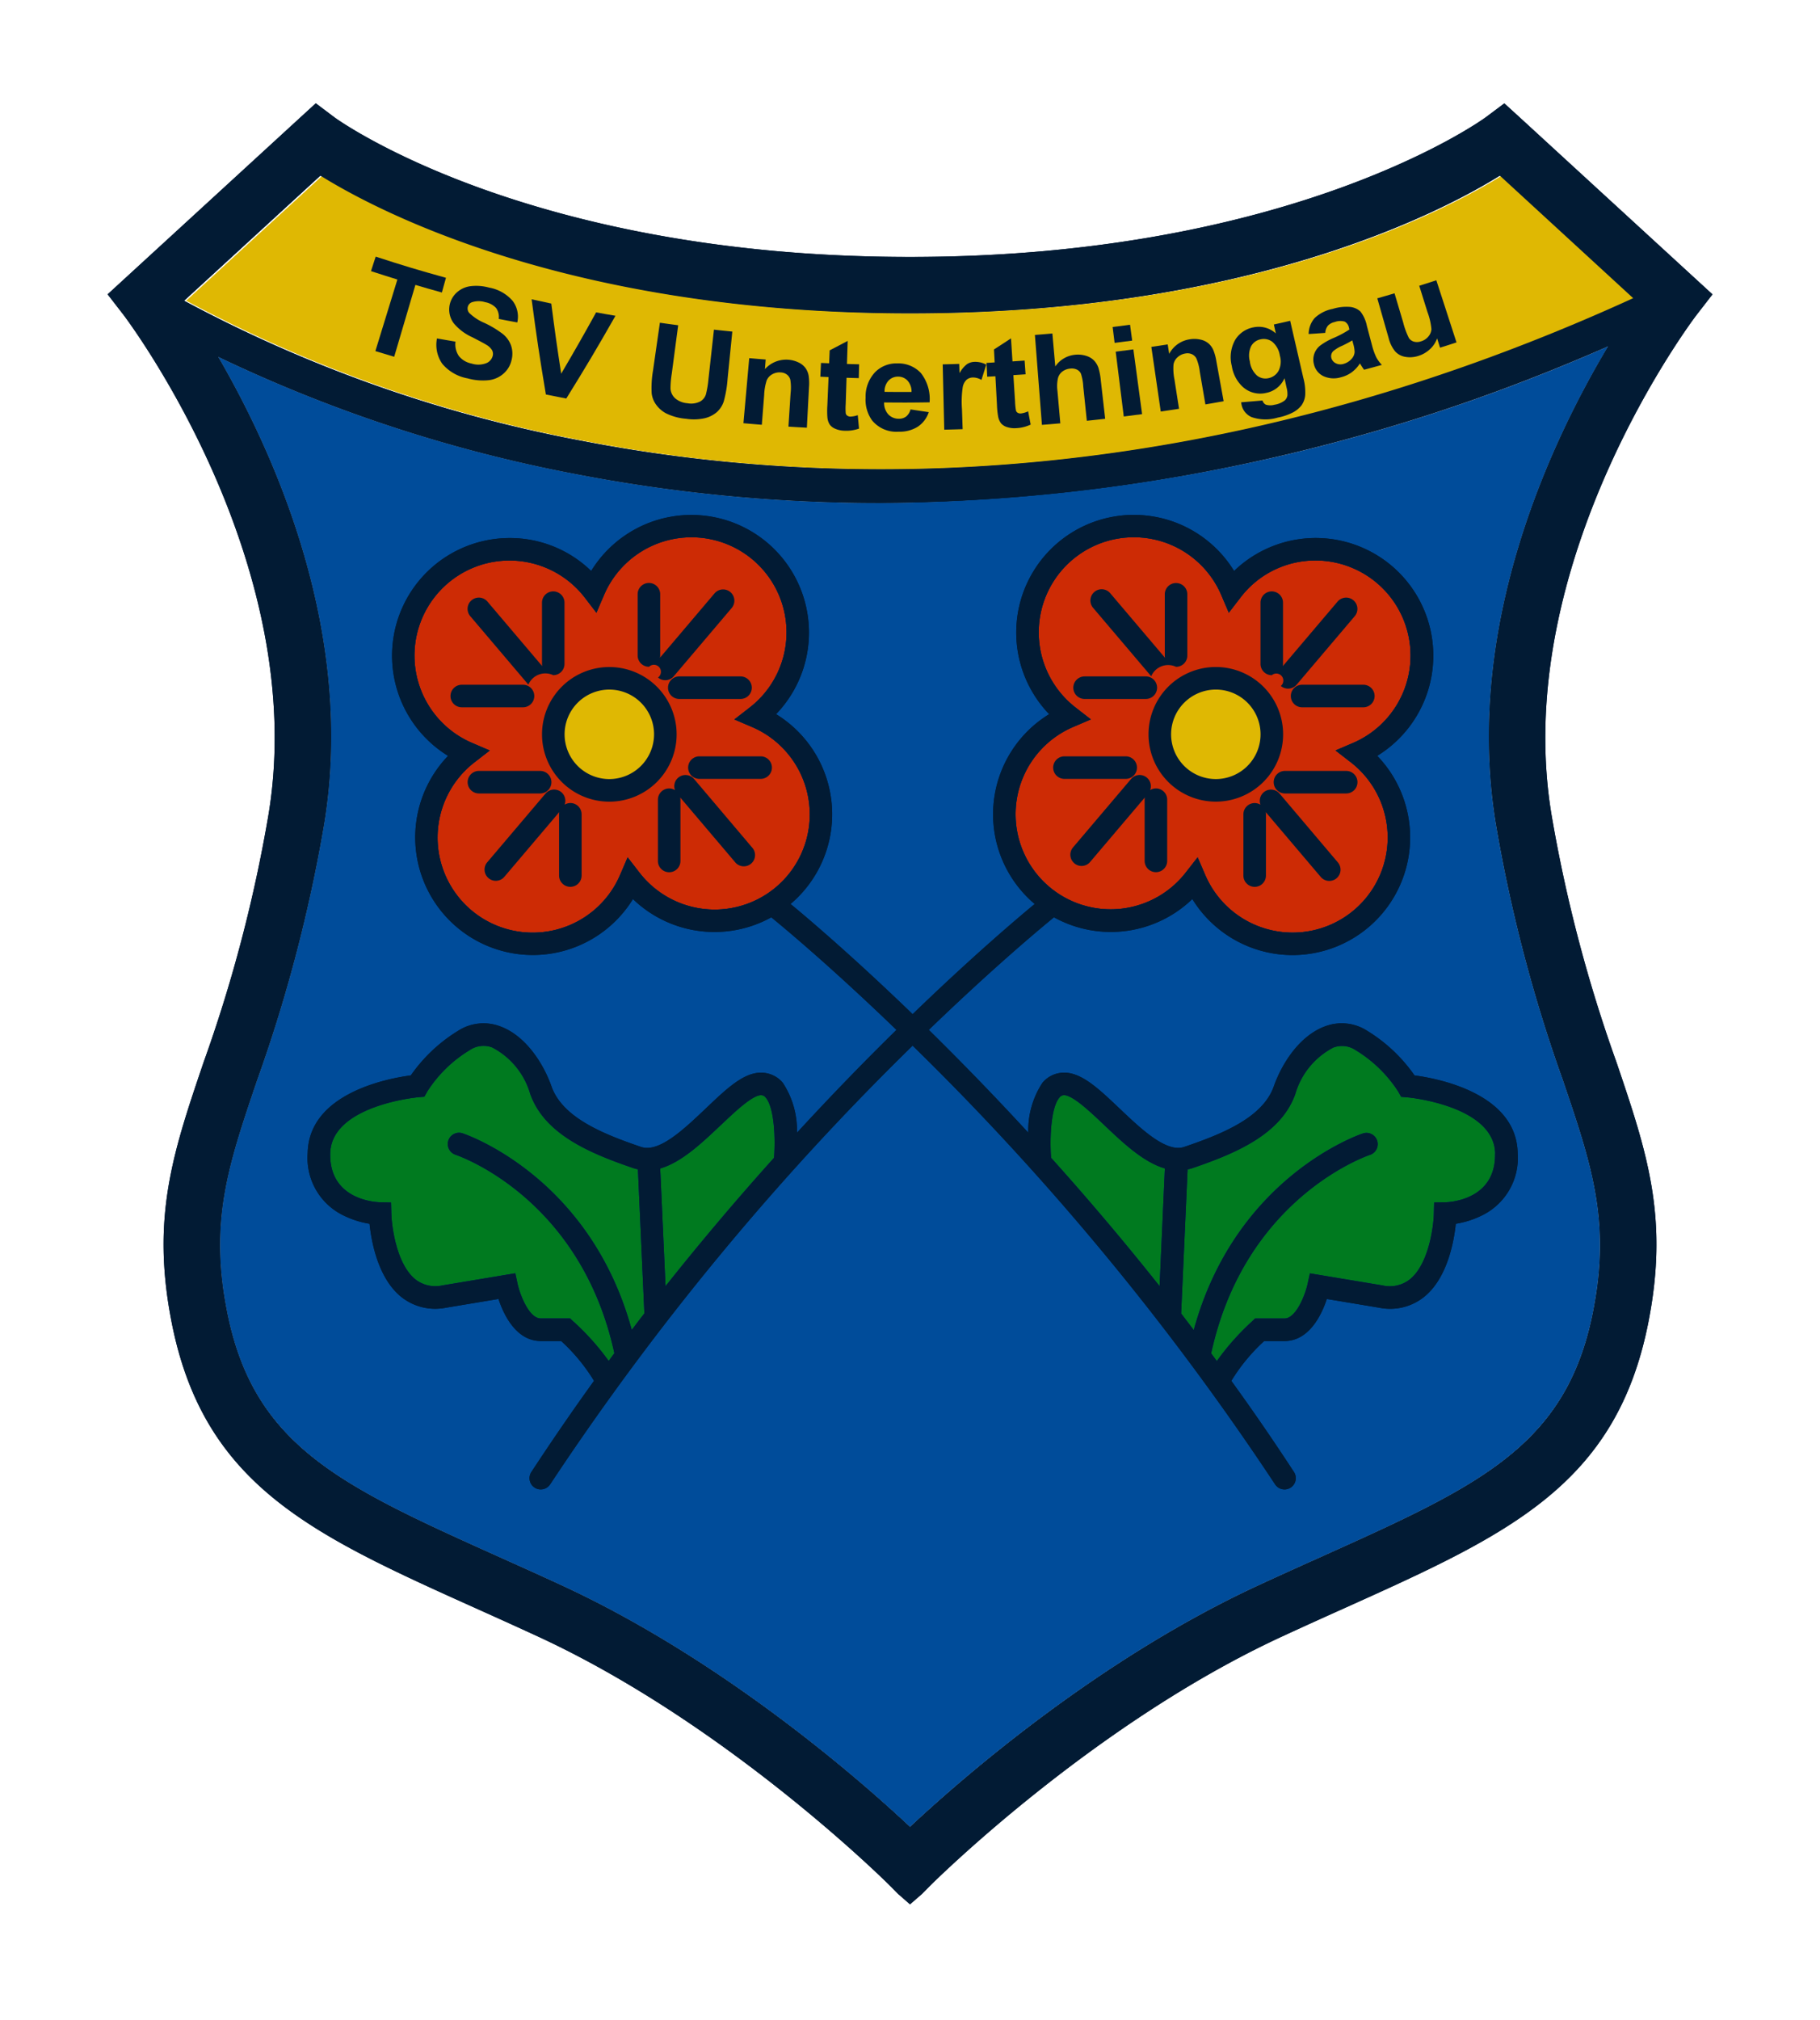
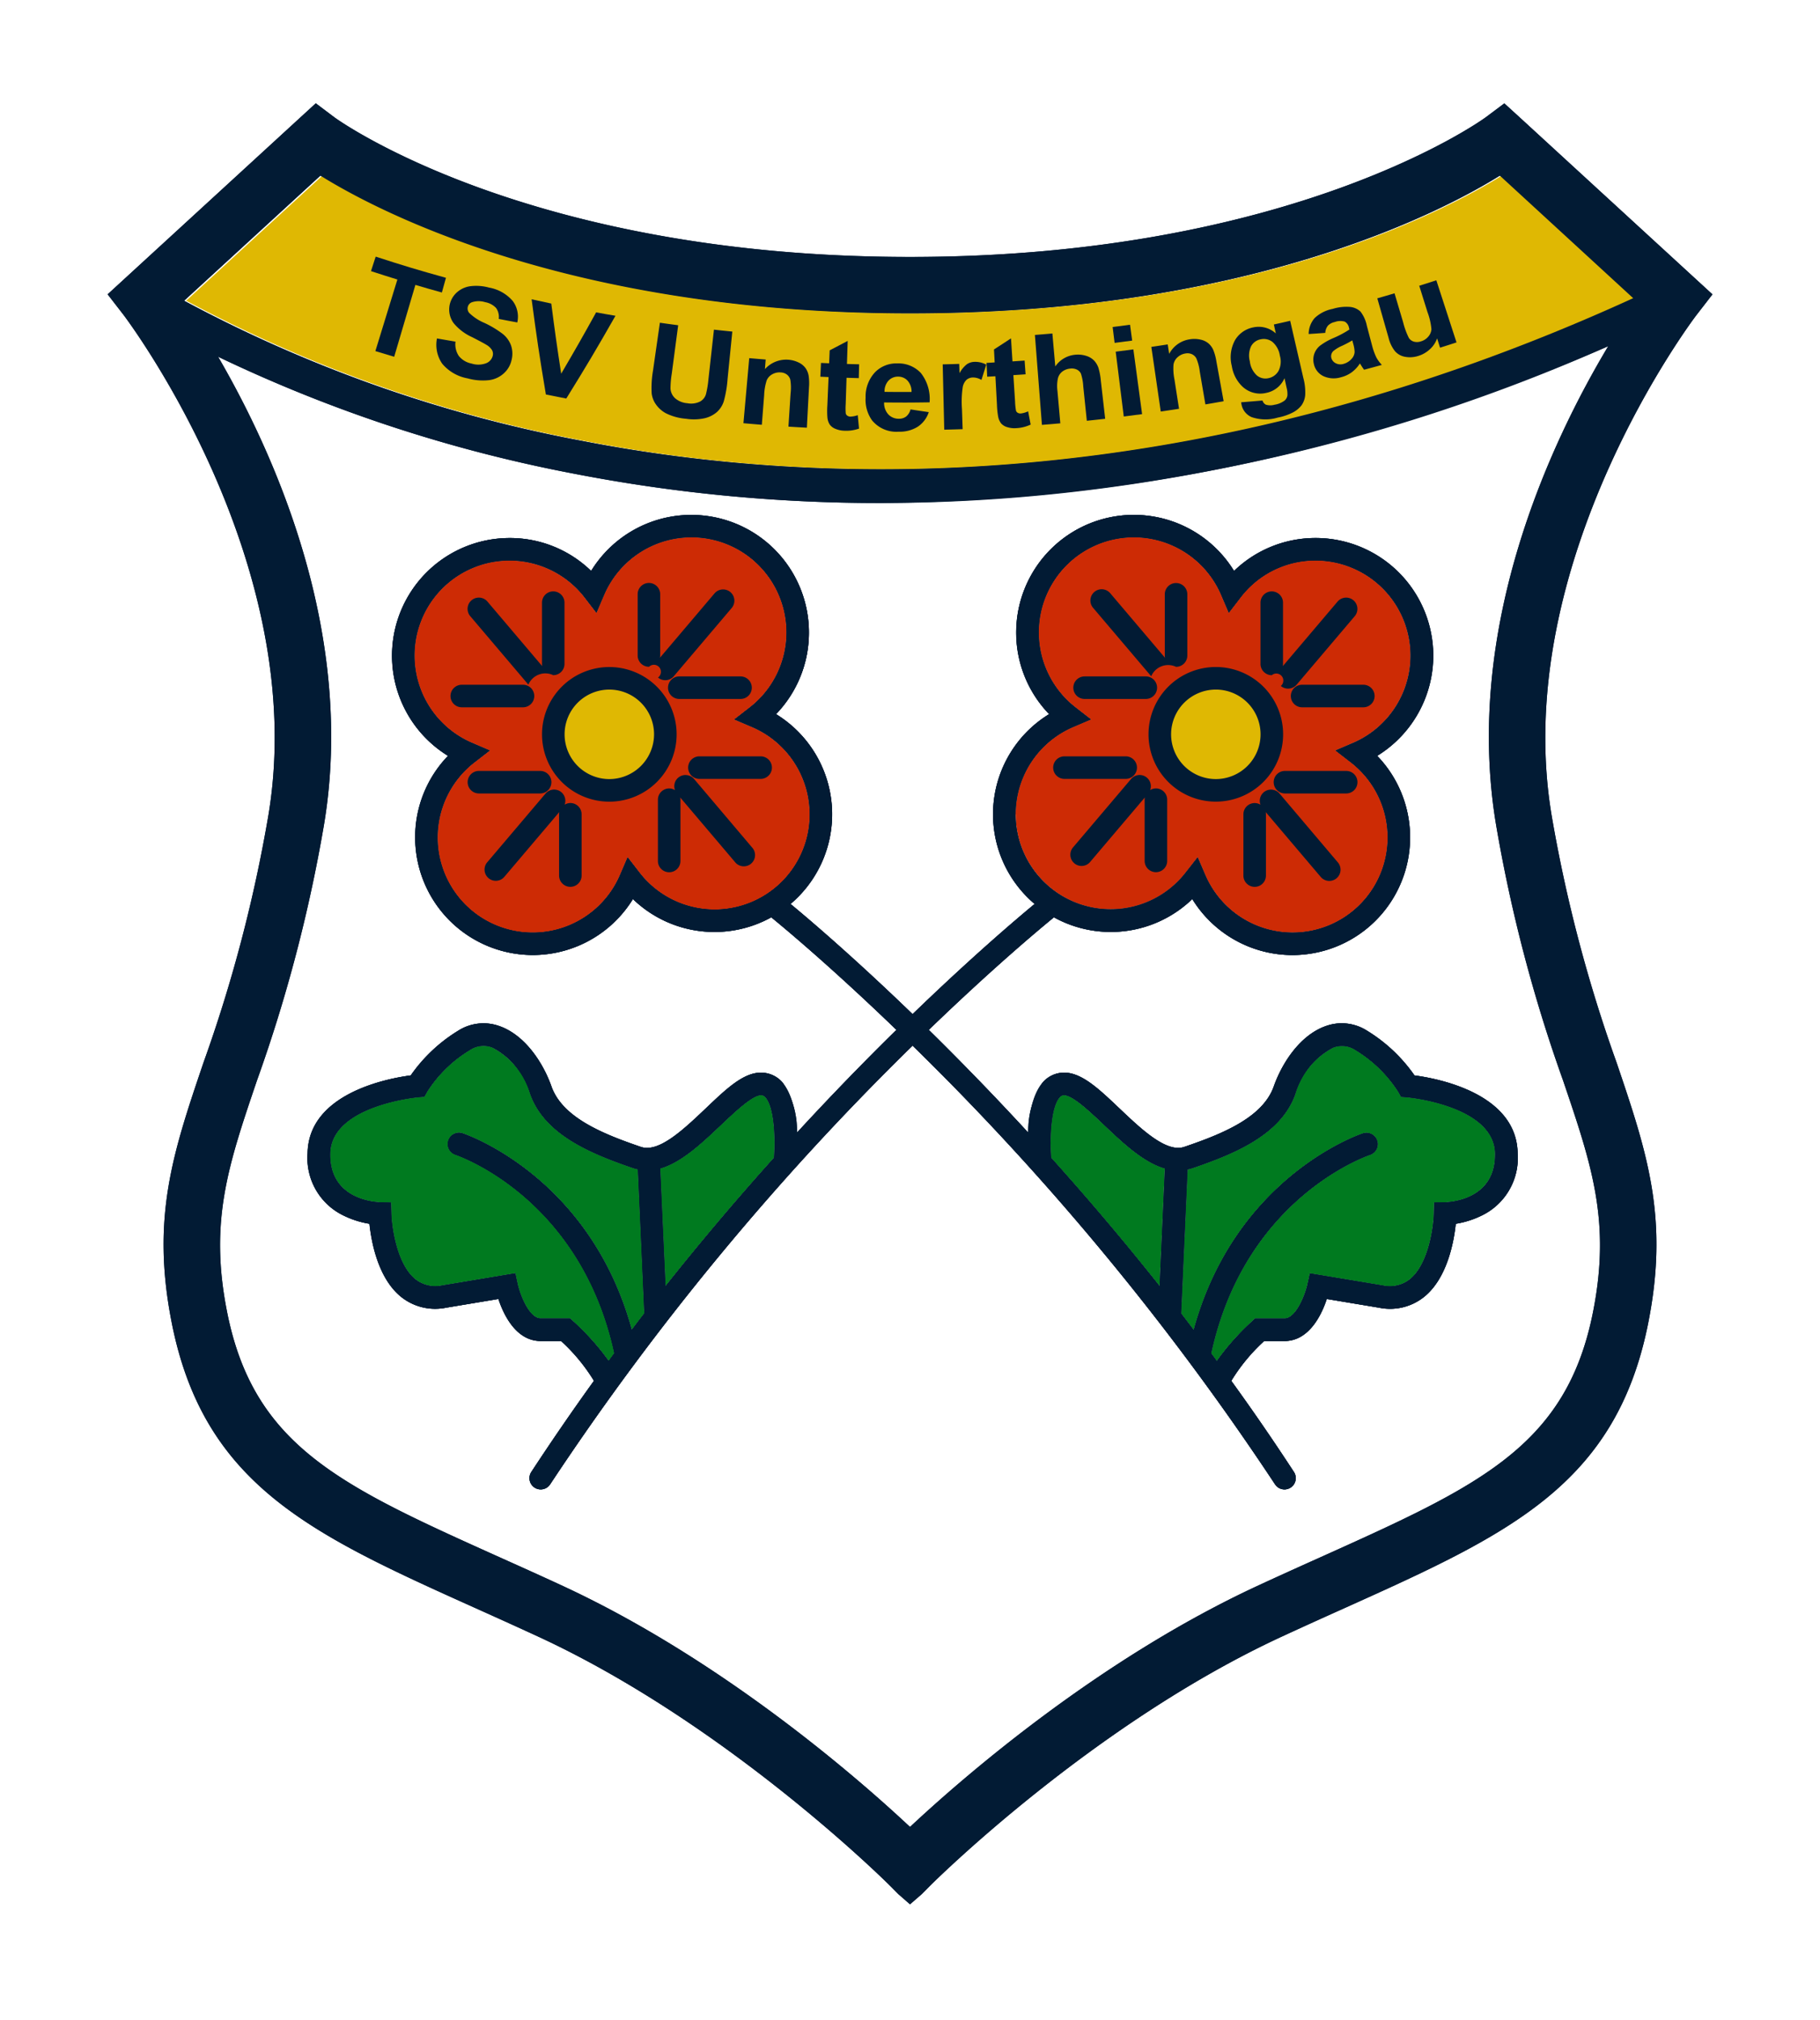
<svg xmlns="http://www.w3.org/2000/svg" width="170.371" height="189.072" viewBox="0 0 170.371 189.072">
  <defs>
    <clipPath id="clip-path">
      <rect id="Rechteck_77" data-name="Rechteck 77" width="101.62" height="16.384" fill="#021b34" />
    </clipPath>
  </defs>
  <g id="Gruppe_50" data-name="Gruppe 50" transform="translate(306.187 -92.556)">
    <path id="Pfad_101" data-name="Pfad 101" d="M-225.2,277.269l-2.958-2.987c-.115-.114-14.357-14.228-30.814-21.818-1.977-.915-3.863-1.766-5.662-2.574-15.58-7.009-29.031-13.06-32.789-32.145-2.312-11.773.264-19.366,3.246-28.158a129.758,129.758,0,0,0,5.767-21.914c3.358-19.969-11.245-39.944-12.143-41.147l-5.634-7.278L-277.1,92.556l6.616,4.984c.779.537,17.29,11.623,49.478,11.623s48.655-11.049,49.5-11.637l6.6-4.94,6.163,5.624,22.92,21.029-5.657,7.334c-.4.537-15.516,20.9-12.12,41.1a130.327,130.327,0,0,0,5.774,21.915c2.984,8.794,5.56,16.389,3.239,28.161-3.758,19.084-17.208,25.134-32.784,32.142-1.806.811-3.689,1.664-5.668,2.576-16.433,7.583-30.7,21.709-30.838,21.85l-2.926,2.955-3.912,4.358Z" transform="translate(0 0)" fill="#062441" opacity="0" />
    <g id="Gruppe_51" data-name="Gruppe 51" transform="translate(-296.112 102.227)">
      <path id="Pfad_103" data-name="Pfad 103" d="M-231.718,176.43a6.3,6.3,0,0,0-6.3,6.3,6.3,6.3,0,0,0,6.3,6.3,6.3,6.3,0,0,0,6.3-6.3A6.3,6.3,0,0,0-231.718,176.43Zm0,10.484a4.192,4.192,0,0,1-4.187-4.187,4.192,4.192,0,0,1,4.187-4.187,4.192,4.192,0,0,1,4.187,4.187A4.192,4.192,0,0,1-231.718,186.914Z" transform="translate(278.678 -123.677)" fill="#021b34" />
      <path id="Pfad_104" data-name="Pfad 104" d="M-224.927,173.709a1.049,1.049,0,0,0,.545-.156,1.047,1.047,0,0,0,.3,1.16,1.05,1.05,0,0,0,.682.251,1.052,1.052,0,0,0,.8-.372l5.437-6.407a1.054,1.054,0,0,0-.122-1.486,1.054,1.054,0,0,0-1.486.121l-5.127,6.043a1.069,1.069,0,0,0,.021-.209V166.92a1.055,1.055,0,0,0-1.055-1.055,1.056,1.056,0,0,0-1.055,1.055v5.733A1.055,1.055,0,0,0-224.927,173.709Z" transform="translate(275.6 -120.975)" fill="#021b34" />
      <path id="Pfad_105" data-name="Pfad 105" d="M-222.17,178.659a1.054,1.054,0,0,0,1.055,1.055h5.734a1.055,1.055,0,0,0,1.055-1.055,1.055,1.055,0,0,0-1.055-1.055h-5.734A1.055,1.055,0,0,0-222.17,178.659Z" transform="translate(274.625 -123.977)" fill="#021b34" />
      <path id="Pfad_106" data-name="Pfad 106" d="M-241.686,175.644a1.052,1.052,0,0,0,.8.372,1.054,1.054,0,0,0,.683-.251,1.047,1.047,0,0,0,.3-1.161,1.05,1.05,0,0,0,.546.156,1.055,1.055,0,0,0,1.055-1.055v-5.734a1.054,1.054,0,0,0-1.055-1.055,1.055,1.055,0,0,0-1.055,1.055v5.734a1.019,1.019,0,0,0,.022.209l-5.127-6.043A1.055,1.055,0,0,0-247,167.75a1.055,1.055,0,0,0-.121,1.487Z" transform="translate(281.071 -121.244)" fill="#021b34" />
      <path id="Pfad_107" data-name="Pfad 107" d="M-241.686,179.711a1.055,1.055,0,0,0-1.055-1.055h-5.734a1.055,1.055,0,0,0-1.055,1.055,1.055,1.055,0,0,0,1.055,1.055h5.734A1.055,1.055,0,0,0-241.686,179.711Z" transform="translate(281.622 -124.246)" fill="#021b34" />
      <path id="Pfad_108" data-name="Pfad 108" d="M-220.061,190.379a1.055,1.055,0,0,0-1.487-.121,1.048,1.048,0,0,0-.3,1.161,1.039,1.039,0,0,0-.545-.156,1.055,1.055,0,0,0-1.055,1.055v5.733a1.056,1.056,0,0,0,1.055,1.055,1.055,1.055,0,0,0,1.055-1.055v-5.733a1.077,1.077,0,0,0-.021-.209l5.127,6.043a1.052,1.052,0,0,0,.8.372,1.05,1.05,0,0,0,.682-.251,1.054,1.054,0,0,0,.122-1.486Z" transform="translate(274.953 -127.149)" fill="#021b34" />
      <path id="Pfad_109" data-name="Pfad 109" d="M-212.851,187.659h-5.733a1.055,1.055,0,0,0-1.055,1.055,1.056,1.056,0,0,0,1.055,1.055h5.733a1.055,1.055,0,0,0,1.055-1.055A1.055,1.055,0,0,0-212.851,187.659Z" transform="translate(273.978 -126.549)" fill="#021b34" />
      <path id="Pfad_110" data-name="Pfad 110" d="M-237.2,193.1a1.039,1.039,0,0,0-.545.156,1.048,1.048,0,0,0-.3-1.161,1.055,1.055,0,0,0-1.487.121l-5.436,6.407a1.055,1.055,0,0,0,.122,1.486,1.05,1.05,0,0,0,.682.251,1.052,1.052,0,0,0,.8-.372l5.127-6.043a1.077,1.077,0,0,0-.021.209v5.733a1.055,1.055,0,0,0,1.055,1.055,1.055,1.055,0,0,0,1.055-1.055v-5.733A1.055,1.055,0,0,0-237.2,193.1Z" transform="translate(280.519 -127.618)" fill="#021b34" />
      <path id="Pfad_111" data-name="Pfad 111" d="M-239.529,190.548a1.055,1.055,0,0,0-1.055-1.055h-5.734a1.055,1.055,0,0,0-1.055,1.055,1.055,1.055,0,0,0,1.055,1.055h5.734A1.056,1.056,0,0,0-239.529,190.548Z" transform="translate(281.071 -127.018)" fill="#021b34" />
      <path id="Pfad_112" data-name="Pfad 112" d="M-168.33,205.571a4.391,4.391,0,0,0-3.872-.43c-2.416.857-4.093,3.474-4.857,5.639-1.038,2.941-4.867,4.465-8.374,5.663a1.781,1.781,0,0,1-.648.09l-.03,0h-.013c-1.588-.089-3.573-1.972-5.353-3.66-1.94-1.841-3.6-3.439-5.3-3.375a2.64,2.64,0,0,0-1.934.938c-.952,1.087-1.26,3.031-1.335,4.681-3.325-3.611-6.471-6.829-9.319-9.625,5.9-5.7,10.245-9.332,11.717-10.535a10.933,10.933,0,0,0,5.31,1.372,10.932,10.932,0,0,0,7.642-3.081,11,11,0,0,0,9.379,5.24,11.014,11.014,0,0,0,11.005-11,10.917,10.917,0,0,0-3.077-7.641,10.994,10.994,0,0,0,5.243-9.38,11.018,11.018,0,0,0-11.006-11.005,10.89,10.89,0,0,0-7.634,3.081,11,11,0,0,0-9.387-5.248A11.019,11.019,0,0,0-201.178,168.3a10.927,10.927,0,0,0,3.086,7.64,10.987,10.987,0,0,0-5.252,9.381,10.978,10.978,0,0,0,3.895,8.385c-1.841,1.523-5.982,5.056-11.427,10.312-5.445-5.257-9.586-8.789-11.427-10.312a10.978,10.978,0,0,0,3.894-8.385,10.989,10.989,0,0,0-5.252-9.381,10.927,10.927,0,0,0,3.086-7.64,11.019,11.019,0,0,0-11.005-11.006,11,11,0,0,0-9.387,5.248,10.894,10.894,0,0,0-7.635-3.081,11.018,11.018,0,0,0-11.005,11.005,10.993,10.993,0,0,0,5.244,9.38,10.916,10.916,0,0,0-3.078,7.641,11.015,11.015,0,0,0,11.006,11,11,11,0,0,0,9.379-5.24,10.93,10.93,0,0,0,7.642,3.081,10.93,10.93,0,0,0,5.31-1.372c1.472,1.2,5.815,4.84,11.718,10.535-2.848,2.8-5.994,6.014-9.32,9.625-.075-1.65-.383-3.593-1.334-4.681a2.641,2.641,0,0,0-1.934-.938c-1.708-.074-3.363,1.535-5.3,3.376-1.778,1.687-3.764,3.57-5.351,3.66h-.015c-.011,0-.021,0-.031.005a1.792,1.792,0,0,1-.646-.091c-3.508-1.2-7.336-2.722-8.374-5.663-.764-2.164-2.44-4.782-4.856-5.639a4.395,4.395,0,0,0-3.873.43,14.816,14.816,0,0,0-4.437,4.18c-2.1.276-9.559,1.655-9.657,7.283a5.973,5.973,0,0,0,3.413,5.854,8.556,8.556,0,0,0,2.38.749c.17,1.642.775,5.03,2.911,6.8a5.093,5.093,0,0,0,4.269,1.053l4.89-.815c.481,1.451,1.642,3.936,3.964,3.936h1.905a17.083,17.083,0,0,1,3.076,3.721q-2.971,4.118-5.864,8.53a1.055,1.055,0,0,0,.307,1.46,1.049,1.049,0,0,0,.575.172,1.054,1.054,0,0,0,.884-.479,250.814,250.814,0,0,1,33.929-41.055,250.852,250.852,0,0,1,33.928,41.055,1.054,1.054,0,0,0,.884.479,1.051,1.051,0,0,0,.575-.172,1.055,1.055,0,0,0,.307-1.46q-2.881-4.412-5.864-8.53a17.138,17.138,0,0,1,3.076-3.721h1.9c2.322,0,3.485-2.484,3.965-3.936l4.891.815a5.091,5.091,0,0,0,4.269-1.053c2.138-1.77,2.742-5.158,2.912-6.8a8.571,8.571,0,0,0,2.38-.749,5.974,5.974,0,0,0,3.412-5.854c-.1-5.628-7.558-7.006-9.657-7.283A14.8,14.8,0,0,0-168.33,205.571Zm-32.9-20.252a8.884,8.884,0,0,1,5.4-8.177l1.648-.7-1.416-1.1a8.856,8.856,0,0,1-3.462-7.041,8.906,8.906,0,0,1,8.9-8.9,8.887,8.887,0,0,1,8.184,5.4l.708,1.656,1.1-1.427a8.8,8.8,0,0,1,7.03-3.458,8.9,8.9,0,0,1,8.9,8.9,8.884,8.884,0,0,1-5.389,8.177l-1.65.707,1.421,1.1a8.829,8.829,0,0,1,3.453,7.039,8.9,8.9,0,0,1-8.9,8.888,8.9,8.9,0,0,1-8.179-5.383l-.707-1.642-1.095,1.413a8.851,8.851,0,0,1-7.041,3.454A8.9,8.9,0,0,1-201.234,185.319Zm-35.221,5.441-1.1-1.413-.707,1.642a8.9,8.9,0,0,1-8.178,5.383,8.9,8.9,0,0,1-8.9-8.888,8.829,8.829,0,0,1,3.453-7.039l1.422-1.1-1.651-.707a8.885,8.885,0,0,1-5.389-8.177,8.9,8.9,0,0,1,8.9-8.9,8.8,8.8,0,0,1,7.031,3.458l1.1,1.427.709-1.656a8.888,8.888,0,0,1,8.185-5.4,8.906,8.906,0,0,1,8.9,8.9,8.856,8.856,0,0,1-3.461,7.041l-1.416,1.1,1.648.7a8.882,8.882,0,0,1,5.4,8.177,8.9,8.9,0,0,1-8.9,8.9A8.85,8.85,0,0,1-236.455,190.761Zm7.631,23.638c1.314-1.247,2.947-2.8,3.758-2.8h.021a.534.534,0,0,1,.416.219c.791.9.93,3.735.782,5.644-3.287,3.657-6.712,7.674-10.157,12.014l-.495-11.019C-232.5,217.886-230.58,216.067-228.824,214.4Zm-13.808,18.391-.305-.289h-2.751c-1.1,0-1.951-2.228-2.172-3.243l-.211-.985-6.818,1.136a3.03,3.03,0,0,1-2.574-.595c-1.73-1.429-2.187-4.928-2.217-6.156l-.028-1.005-1-.025c-.488-.011-4.77-.238-4.694-4.557.079-4.515,8.177-5.27,8.258-5.278l.557-.048.273-.488a12.176,12.176,0,0,1,4-3.887,2.284,2.284,0,0,1,2.065-.241c1.393.494,2.828,2.243,3.572,4.352,1.352,3.831,5.707,5.6,9.682,6.957.132.045.263.074.394.1L-236,232.03c-.4.511-.789,1.03-1.183,1.55-3.893-14.24-15.329-18.231-15.837-18.4a1.053,1.053,0,0,0-1.334.664,1.056,1.056,0,0,0,.662,1.336c.482.164,11.735,4.138,14.872,18.578-.179.24-.357.484-.535.726A23.492,23.492,0,0,0-242.632,232.79Zm45.509-20.969a.534.534,0,0,1,.417-.219h.02c.811,0,2.443,1.55,3.758,2.8,1.756,1.668,3.679,3.486,5.675,4.06l-.494,11.02c-3.446-4.34-6.87-8.357-10.158-12.014C-198.054,215.556-197.915,212.725-197.124,211.821Zm40.778,5.25c.076,4.319-4.205,4.546-4.69,4.557l-1.015.017-.022,1.014c-.027,1.224-.478,4.714-2.214,6.152a3.03,3.03,0,0,1-2.577.6l-6.815-1.134-.214.981c-.222,1.017-1.076,3.245-2.173,3.245h-2.75l-.305.289a23.49,23.49,0,0,0-3.275,3.693c-.179-.242-.357-.486-.534-.726,3.134-14.43,14.372-18.409,14.87-18.577a1.055,1.055,0,0,0,.665-1.335,1.053,1.053,0,0,0-1.335-.665c-.508.17-11.944,4.161-15.837,18.4-.394-.519-.788-1.038-1.183-1.549l.605-13.487a3.83,3.83,0,0,0,.393-.1c3.976-1.358,8.331-3.127,9.682-6.957.744-2.109,2.18-3.858,3.573-4.352a2.286,2.286,0,0,1,2.065.241,12.363,12.363,0,0,1,4,3.887l.274.488.556.048C-164.521,211.8-156.425,212.556-156.346,217.071Z" transform="translate(286.223 -118.782)" fill="#021b34" />
      <path id="Pfad_113" data-name="Pfad 113" d="M-161.734,182.727a6.3,6.3,0,0,0,6.3,6.3,6.3,6.3,0,0,0,6.3-6.3,6.3,6.3,0,0,0-6.3-6.3A6.3,6.3,0,0,0-161.734,182.727Zm6.3-4.187a4.192,4.192,0,0,1,4.187,4.187,4.192,4.192,0,0,1-4.187,4.187,4.192,4.192,0,0,1-4.187-4.187A4.192,4.192,0,0,1-155.437,178.54Z" transform="translate(259.17 -123.677)" fill="#021b34" />
      <path id="Pfad_114" data-name="Pfad 114" d="M-163.351,174.592a1.052,1.052,0,0,0,.8.372,1.052,1.052,0,0,0,.682-.251,1.047,1.047,0,0,0,.3-1.16,1.047,1.047,0,0,0,.545.156,1.055,1.055,0,0,0,1.055-1.055V166.92a1.055,1.055,0,0,0-1.055-1.055,1.055,1.055,0,0,0-1.055,1.055v5.733a1.07,1.07,0,0,0,.021.209l-5.127-6.043a1.054,1.054,0,0,0-1.486-.121,1.055,1.055,0,0,0-.122,1.486Z" transform="translate(261.038 -120.975)" fill="#021b34" />
      <path id="Pfad_115" data-name="Pfad 115" d="M-163.351,178.659a1.055,1.055,0,0,0-1.055-1.055h-5.733a1.055,1.055,0,0,0-1.055,1.055,1.055,1.055,0,0,0,1.055,1.055h5.733A1.055,1.055,0,0,0-163.351,178.659Z" transform="translate(261.589 -123.977)" fill="#021b34" />
      <path id="Pfad_116" data-name="Pfad 116" d="M-146.592,174.76a1.045,1.045,0,0,0,.545-.156,1.048,1.048,0,0,0,.3,1.161,1.053,1.053,0,0,0,.682.251,1.053,1.053,0,0,0,.8-.372l5.436-6.407a1.055,1.055,0,0,0-.121-1.487,1.055,1.055,0,0,0-1.487.122l-5.127,6.043a1.075,1.075,0,0,0,.021-.209v-5.734a1.054,1.054,0,0,0-1.055-1.055,1.054,1.054,0,0,0-1.055,1.055v5.734A1.055,1.055,0,0,0-146.592,174.76Z" transform="translate(255.567 -121.244)" fill="#021b34" />
      <path id="Pfad_117" data-name="Pfad 117" d="M-143.836,179.711a1.055,1.055,0,0,0,1.055,1.055h5.733a1.056,1.056,0,0,0,1.055-1.055,1.055,1.055,0,0,0-1.055-1.055h-5.733A1.055,1.055,0,0,0-143.836,179.711Z" transform="translate(254.592 -124.246)" fill="#021b34" />
      <path id="Pfad_118" data-name="Pfad 118" d="M-163.55,191.262a1.039,1.039,0,0,0-.545.156,1.049,1.049,0,0,0-.3-1.161,1.053,1.053,0,0,0-1.486.121l-5.437,6.407a1.054,1.054,0,0,0,.122,1.486,1.05,1.05,0,0,0,.682.251,1.052,1.052,0,0,0,.8-.372l5.127-6.043a1.075,1.075,0,0,0-.021.209v5.733a1.055,1.055,0,0,0,1.055,1.055,1.055,1.055,0,0,0,1.055-1.055v-5.733A1.055,1.055,0,0,0-163.55,191.262Z" transform="translate(261.685 -127.149)" fill="#021b34" />
      <path id="Pfad_119" data-name="Pfad 119" d="M-172.672,189.769h5.735a1.055,1.055,0,0,0,1.055-1.055,1.055,1.055,0,0,0-1.055-1.055h-5.735a1.055,1.055,0,0,0-1.055,1.055A1.055,1.055,0,0,0-172.672,189.769Z" transform="translate(262.237 -126.549)" fill="#021b34" />
      <path id="Pfad_120" data-name="Pfad 120" d="M-146.415,192.213a1.055,1.055,0,0,0-1.487-.121,1.049,1.049,0,0,0-.3,1.161,1.039,1.039,0,0,0-.545-.156,1.055,1.055,0,0,0-1.055,1.055v5.733a1.055,1.055,0,0,0,1.055,1.055,1.056,1.056,0,0,0,1.055-1.055v-5.733a1.023,1.023,0,0,0-.022-.209l5.127,6.043a1.052,1.052,0,0,0,.8.372,1.053,1.053,0,0,0,.682-.251,1.054,1.054,0,0,0,.121-1.486Z" transform="translate(256.118 -127.618)" fill="#021b34" />
-       <path id="Pfad_121" data-name="Pfad 121" d="M-145.992,190.548a1.055,1.055,0,0,0,1.055,1.055h5.734a1.055,1.055,0,0,0,1.055-1.055,1.054,1.054,0,0,0-1.055-1.055h-5.734A1.055,1.055,0,0,0-145.992,190.548Z" transform="translate(255.144 -127.018)" fill="#021b34" />
      <path id="Pfad_122" data-name="Pfad 122" d="M-255.728,134.024l1.907-6.436c.947.281,1.422.417,2.373.682.147-.526.22-.79.368-1.316-2.53-.707-3.79-1.087-6.3-1.9l-.422,1.3c.944.307,1.416.456,2.364.748l-1.975,6.416C-256.738,133.723-256.4,133.824-255.728,134.024Z" transform="translate(283.737 -110.538)" fill="#021b34" />
      <path id="Pfad_123" data-name="Pfad 123" d="M-246.734,130.044a1.988,1.988,0,0,1,1.183,0,1.756,1.756,0,0,1,.967.522,1.381,1.381,0,0,1,.238.979c.664.132,1,.2,1.66.32a2.348,2.348,0,0,0-.4-1.922,3.615,3.615,0,0,0-2.114-1.2,4.323,4.323,0,0,0-1.643-.133,2.268,2.268,0,0,0-1.21.523,2.045,2.045,0,0,0-.651,1.02,2.052,2.052,0,0,0,.323,1.772,4.622,4.622,0,0,0,1.665,1.261c.651.34,1.069.563,1.247.677a1.43,1.43,0,0,1,.517.486.714.714,0,0,1,.058.516.97.97,0,0,1-.6.659,2,2,0,0,1-1.306.019,1.929,1.929,0,0,1-1.126-.674,1.887,1.887,0,0,1-.3-1.292c-.664-.112-1-.169-1.66-.287a2.973,2.973,0,0,0,.467,2.266,3.856,3.856,0,0,0,2.264,1.32,5.063,5.063,0,0,0,1.9.165,2.4,2.4,0,0,0,1.342-.61,2.262,2.262,0,0,0,.691-1.174,2.327,2.327,0,0,0-.041-1.331,2.374,2.374,0,0,0-.722-1.013,8.955,8.955,0,0,0-1.644-1A4.428,4.428,0,0,1-247,131a.612.612,0,0,1-.119-.538A.584.584,0,0,1-246.734,130.044Z" transform="translate(281.724 -111.439)" fill="#021b34" />
      <path id="Pfad_124" data-name="Pfad 124" d="M-236.7,130.6c-.706-.151-1.058-.228-1.762-.388.437,3.412.685,5.12,1.243,8.534.73.151,1.1.225,1.828.367,1.834-2.935,2.722-4.415,4.439-7.394-.694-.122-1.04-.185-1.733-.314-1.231,2.2-1.861,3.3-3.151,5.48C-236.212,134.37-236.384,133.113-236.7,130.6Z" transform="translate(278.791 -111.857)" fill="#021b34" />
      <path id="Pfad_125" data-name="Pfad 125" d="M-221.665,133.339c-.656-.091-.985-.138-1.64-.236l-.636,4.262a9.165,9.165,0,0,0-.135,2.053,2.147,2.147,0,0,0,.349.956,2.634,2.634,0,0,0,.9.829,4.915,4.915,0,0,0,1.823.513,4.552,4.552,0,0,0,1.676-.042,2.584,2.584,0,0,0,1.08-.539,2.208,2.208,0,0,0,.624-.952,10.349,10.349,0,0,0,.357-2.03c.181-1.687.272-2.531.453-4.219-.659-.071-.988-.107-1.646-.185-.209,1.775-.313,2.663-.522,4.439a8.619,8.619,0,0,1-.236,1.354,1.1,1.1,0,0,1-.527.639,1.8,1.8,0,0,1-1.135.144,1.9,1.9,0,0,1-1.092-.446,1.286,1.286,0,0,1-.413-.86,8.422,8.422,0,0,1,.122-1.346C-222.025,135.939-221.9,135.073-221.665,133.339Z" transform="translate(275.117 -112.596)" fill="#021b34" />
      <path id="Pfad_126" data-name="Pfad 126" d="M-209.029,143.6c.659.047.988.069,1.647.11.089-1.453.134-2.178.224-3.631a4.688,4.688,0,0,0-.025-1.045,1.7,1.7,0,0,0-.272-.668,1.644,1.644,0,0,0-.629-.514,2.494,2.494,0,0,0-.947-.252,2.473,2.473,0,0,0-2.062.829l.074-.857c-.59-.051-.884-.078-1.474-.135-.224,2.33-.336,3.5-.56,5.826.658.063.987.093,1.645.15l.227-2.641a4.859,4.859,0,0,1,.238-1.33,1.122,1.122,0,0,1,.5-.543,1.328,1.328,0,0,1,.764-.161.987.987,0,0,1,.543.2.864.864,0,0,1,.3.455,4.458,4.458,0,0,1,.015,1.231Z" transform="translate(272.294 -113.703)" fill="#021b34" />
      <path id="Pfad_127" data-name="Pfad 127" d="M-201.414,138.762c.438.018.657.026,1.095.041.017-.493.025-.74.042-1.233-.435-.015-.652-.023-1.087-.041.033-.826.051-1.239.084-2.065-.645.336-.969.5-1.621.83l-.06,1.162-.729-.039c-.028.493-.042.739-.068,1.232l.735.039-.13,2.548a7.529,7.529,0,0,0,0,1.093,1.422,1.422,0,0,0,.2.614,1.149,1.149,0,0,0,.507.389,2.147,2.147,0,0,0,.8.176,3.4,3.4,0,0,0,1.311-.182c-.04-.482-.06-.723-.1-1.206a2.217,2.217,0,0,1-.664.125.484.484,0,0,1-.274-.088.34.34,0,0,1-.138-.2,5.626,5.626,0,0,1,0-.836C-201.472,140.176-201.453,139.7-201.414,138.762Z" transform="translate(269.917 -113.2)" fill="#021b34" />
      <path id="Pfad_128" data-name="Pfad 128" d="M-192.618,141.739a3.753,3.753,0,0,0-.758-2.641,2.759,2.759,0,0,0-2.117-.876,2.656,2.656,0,0,0-2,.786,3.188,3.188,0,0,0-.853,2.257,3.193,3.193,0,0,0,.552,2.033,2.813,2.813,0,0,0,2.383,1.043,3.023,3.023,0,0,0,1.713-.432,2.509,2.509,0,0,0,.994-1.294c-.652-.1-.977-.153-1.627-.26a1.21,1.21,0,0,1-.4.636,1.035,1.035,0,0,1-.65.192,1.264,1.264,0,0,1-.938-.4,1.515,1.515,0,0,1-.375-1.079C-195.061,141.741-194.246,141.747-192.618,141.739Zm-4.023-.978a1.4,1.4,0,0,1,.357-1,1.14,1.14,0,0,1,.873-.356,1.128,1.128,0,0,1,.83.358,1.46,1.46,0,0,1,.355,1.024C-195.193,140.786-195.676,140.78-196.641,140.761Z" transform="translate(268.532 -113.905)" fill="#021b34" />
      <path id="Pfad_129" data-name="Pfad 129" d="M-186.895,139.729a.918.918,0,0,1,.566-.194,1.453,1.453,0,0,1,.761.229c.181-.546.27-.82.447-1.367a2.092,2.092,0,0,0-1.058-.256,1.292,1.292,0,0,0-.682.206,2.569,2.569,0,0,0-.666.794c-.007-.333-.011-.5-.018-.832-.592.013-.887.018-1.478.025.029,2.341.044,3.511.074,5.852.66-.008.99-.014,1.65-.029l-.041-1.807a8.886,8.886,0,0,1,.09-1.965A1.222,1.222,0,0,1-186.895,139.729Z" transform="translate(266.148 -113.884)" fill="#021b34" />
-       <path id="Pfad_130" data-name="Pfad 130" d="M-182.553,138.752a3.179,3.179,0,0,0-.642,2.277,3.226,3.226,0,0,0,.648,1.937,2.3,2.3,0,0,0,2.031.9,2.241,2.241,0,0,0,1.8-1.058c.022.341.034.511.057.852a2.164,2.164,0,0,1-.03.714.753.753,0,0,1-.3.412,2.025,2.025,0,0,1-.963.24,1.324,1.324,0,0,1-.752-.124.594.594,0,0,1-.24-.412c-.761-.046-1.14-.072-1.9-.127,0,.074,0,.135,0,.187a1.55,1.55,0,0,0,.723,1.263,3.777,3.777,0,0,0,2.3.393,4.892,4.892,0,0,0,1.4-.252,2.311,2.311,0,0,0,.854-.517,1.873,1.873,0,0,0,.455-.84,4.9,4.9,0,0,0,.065-1.558c-.159-2.1-.238-3.142-.4-5.237-.595.045-.892.066-1.487.106.022.328.033.492.054.819a2.255,2.255,0,0,0-1.9-.84A2.418,2.418,0,0,0-182.553,138.752Zm3.255.676a2,2,0,0,1,.477,1.322,1.863,1.863,0,0,1-.325,1.339,1.323,1.323,0,0,1-.985.5,1.2,1.2,0,0,1-.962-.381,2.024,2.024,0,0,1-.447-1.343,1.979,1.979,0,0,1,.309-1.337,1.212,1.212,0,0,1,.926-.484A1.263,1.263,0,0,1-179.3,139.428Z" transform="translate(264.659 -113.798)" fill="#021b34" />
      <path id="Pfad_131" data-name="Pfad 131" d="M-171.126,137.853a1.377,1.377,0,0,1,.691-.259,1.074,1.074,0,0,1,.592.084.777.777,0,0,1,.364.357,4.393,4.393,0,0,1,.219,1.151c.136,1.229.2,1.844.339,3.073.657-.072.985-.11,1.642-.189-.164-1.364-.246-2.046-.411-3.409a5.935,5.935,0,0,0-.221-1.145,1.823,1.823,0,0,0-.387-.642,1.642,1.642,0,0,0-.722-.426,2.426,2.426,0,0,0-1.008-.088,2.413,2.413,0,0,0-1.749,1.058c-.113-1.183-.17-1.774-.284-2.957-.625.06-.938.088-1.564.141.275,3.22.414,4.83.69,8.05.658-.056.987-.086,1.645-.149-.112-1.168-.168-1.751-.28-2.919a3.254,3.254,0,0,1,.039-1.125A1.1,1.1,0,0,1-171.126,137.853Z" transform="translate(262.21 -112.944)" fill="#021b34" />
      <path id="Pfad_132" data-name="Pfad 132" d="M-164.271,133.567c.074.569.111.852.185,1.421.63-.083.944-.125,1.573-.214-.08-.568-.121-.851-.2-1.419C-163.335,133.444-163.647,133.485-164.271,133.567Z" transform="translate(259.818 -112.661)" fill="#021b34" />
      <path id="Pfad_133" data-name="Pfad 133" d="M-161.487,142.114c-.327-2.318-.49-3.477-.816-5.8-.632.089-.948.132-1.581.214.3,2.321.455,3.482.758,5.8C-162.469,142.25-162.142,142.206-161.487,142.114Z" transform="translate(259.719 -113.419)" fill="#021b34" />
      <path id="Pfad_134" data-name="Pfad 134" d="M-157.25,136.67a1.338,1.338,0,0,1,.7-.342.987.987,0,0,1,.576.058.875.875,0,0,1,.4.368,4.478,4.478,0,0,1,.315,1.19c.207,1.177.311,1.765.518,2.941.653-.115.979-.174,1.63-.3-.266-1.43-.4-2.146-.667-3.576a4.708,4.708,0,0,0-.278-1.007,1.7,1.7,0,0,0-.428-.583,1.641,1.641,0,0,0-.737-.345,2.5,2.5,0,0,0-.984-.014,2.484,2.484,0,0,0-1.8,1.307l-.136-.848c-.586.094-.879.14-1.465.228.351,2.315.525,3.472.875,5.787.654-.1.982-.15,1.635-.255-.17-1.046-.254-1.57-.423-2.617a4.866,4.866,0,0,1-.092-1.348A1.124,1.124,0,0,1-157.25,136.67Z" transform="translate(258.624 -113.088)" fill="#021b34" />
      <path id="Pfad_135" data-name="Pfad 135" d="M-148.015,133.394a2.432,2.432,0,0,0-1.628,1.128,3.171,3.171,0,0,0-.29,2.349,3.217,3.217,0,0,0,.939,1.815,2.318,2.318,0,0,0,2.154.578,2.257,2.257,0,0,0,1.629-1.323c.074.333.112.5.185.834a2.173,2.173,0,0,1,.08.711.753.753,0,0,1-.24.454,2.046,2.046,0,0,1-.919.386,1.348,1.348,0,0,1-.767-.007.594.594,0,0,1-.3-.371c-.762.071-1.143.1-1.9.165.01.073.02.134.03.185a1.548,1.548,0,0,0,.91,1.137,3.813,3.813,0,0,0,2.345.035,4.946,4.946,0,0,0,1.347-.464,2.34,2.34,0,0,0,.771-.643,1.887,1.887,0,0,0,.324-.9,4.883,4.883,0,0,0-.173-1.55c-.478-2.046-.716-3.069-1.194-5.115-.584.136-.876.2-1.461.334l.179.8A2.271,2.271,0,0,0-148.015,133.394Zm1.707,1.294a1.993,1.993,0,0,1,.676,1.233,1.856,1.856,0,0,1-.118,1.373,1.334,1.334,0,0,1-.9.65,1.2,1.2,0,0,1-1.014-.228,2.018,2.018,0,0,1-.65-1.259,1.972,1.972,0,0,1,.1-1.369,1.219,1.219,0,0,1,.846-.621A1.271,1.271,0,0,1-146.308,134.688Z" transform="translate(256.175 -112.518)" fill="#021b34" />
      <path id="Pfad_136" data-name="Pfad 136" d="M-134.991,134.544l-.465-1.748a3.1,3.1,0,0,0-.577-1.279,1.6,1.6,0,0,0-.88-.4,4.071,4.071,0,0,0-1.608.172,3.244,3.244,0,0,0-1.627.834,2.206,2.206,0,0,0-.525,1.422c.595-.039.892-.061,1.488-.106a1.14,1.14,0,0,1,.24-.649,1.2,1.2,0,0,1,.611-.325,1.437,1.437,0,0,1,.888-.036.777.777,0,0,1,.386.556l.04.149a8.879,8.879,0,0,1-1.433.767,5.809,5.809,0,0,0-1.168.665,1.626,1.626,0,0,0-.54.745,1.6,1.6,0,0,0-.036.919,1.572,1.572,0,0,0,.832,1.074,2.2,2.2,0,0,0,1.6.106,2.713,2.713,0,0,0,.955-.445,2.941,2.941,0,0,0,.732-.792c.019.026.054.08.1.161.113.179.2.313.273.4.636-.17.953-.258,1.588-.435a3.12,3.12,0,0,1-.5-.677A5.8,5.8,0,0,1-134.991,134.544Zm-1.809,1.2a1.468,1.468,0,0,1-.755.482.931.931,0,0,1-.7-.067.735.735,0,0,1-.388-.482.64.64,0,0,1,.179-.608,3.19,3.19,0,0,1,.8-.483,10.071,10.071,0,0,0,.9-.482l.08.3a2.926,2.926,0,0,1,.132.746A.971.971,0,0,1-136.8,135.745Z" transform="translate(253.783 -112.081)" fill="#021b34" />
      <path id="Pfad_137" data-name="Pfad 137" d="M-128.51,133.371a1.068,1.068,0,0,1-.633.022.822.822,0,0,1-.445-.327,7,7,0,0,1-.519-1.424l-.768-2.577c-.617.184-.925.274-1.544.451.409,1.424.613,2.136,1.023,3.56a3.032,3.032,0,0,0,.573,1.183,1.56,1.56,0,0,0,.9.5,2.426,2.426,0,0,0,1.165-.076,2.653,2.653,0,0,0,1.054-.6,2.349,2.349,0,0,0,.642-.973c.1.334.158.5.263.836.592-.186.887-.281,1.477-.473l-1.809-5.566c-.613.2-.92.3-1.535.49l.739,2.356a5.862,5.862,0,0,1,.355,1.543,1.114,1.114,0,0,1-.277.653A1.359,1.359,0,0,1-128.51,133.371Z" transform="translate(251.673 -111.265)" fill="#021b34" />
      <path id="Pfad_138" data-name="Pfad 138" d="M-142.421,123.427l-17.87-16.4-1.615-1.474-1.749,1.31c-.179.127-17.944,13.062-53.884,13.062s-53.706-12.935-53.877-13.062l-1.749-1.317-19.485,17.877,1.481,1.913c.171.231,17.557,23.124,13.56,46.888a136.151,136.151,0,0,1-6.058,23.072c-2.858,8.425-4.92,14.513-2.992,24.33,3.014,15.309,13.166,19.879,28.535,26.793,1.823.819,3.736,1.682,5.731,2.6,17.847,8.232,32.837,23.191,32.986,23.34l.774.781,1.093.954,1.1-.954.774-.781c.149-.149,15.138-15.108,32.978-23.34,2-.923,3.907-1.786,5.731-2.6,15.369-6.914,25.521-11.484,28.535-26.793,1.935-9.817-.127-15.9-2.984-24.33a136.756,136.756,0,0,1-6.066-23.072c-4-23.764,13.389-46.658,13.568-46.881Zm-20.251,49.679A141.434,141.434,0,0,0-156.406,197c2.694,7.934,4.473,13.181,2.813,21.613-2.486,12.638-10.673,16.322-25.528,23.005-1.838.826-3.758,1.689-5.768,2.62-15.161,7-27.977,18.242-32.651,22.618-4.667-4.376-17.483-15.622-32.643-22.618-2.009-.93-3.937-1.794-5.775-2.62-14.855-6.683-23.035-10.368-25.521-23.005-1.667-8.432.112-13.68,2.806-21.613a141.434,141.434,0,0,0,6.267-23.891c3-17.847-4.577-34.675-9.906-43.844A135.842,135.842,0,0,0-249.036,140.2a149.431,149.431,0,0,0,28.766,2.754c19.194,0,42.423-3.565,68.092-14.677C-157.515,137.188-165.783,154.6-162.672,173.106Zm-85.6-35.97a128.717,128.717,0,0,1-37.22-13.114l12.757-11.707c5.56,3.461,23.623,12.891,55.2,12.891s49.642-9.43,55.209-12.891l12.489,11.469C-190.977,142.584-225.957,141.49-248.277,137.136Z" transform="translate(292.65 -105.55)" fill="#021b34" />
    </g>
    <g id="Gruppe_59" data-name="Gruppe 59" transform="translate(-296.112 102.227)">
-       <path id="Pfad_660" data-name="Pfad 660" d="M1444.6,845.507a141.305,141.305,0,0,0,6.267,23.89c2.694,7.934,4.473,13.181,2.813,21.614-2.486,12.64-10.673,16.322-25.528,23.005-1.839.826-3.759,1.69-5.768,2.62-15.16,7-27.976,18.242-32.651,22.62-4.666-4.376-17.482-15.622-32.644-22.62-2.009-.931-3.937-1.794-5.776-2.62-14.856-6.683-23.035-10.368-25.52-23.005-1.667-8.433.112-13.679,2.806-21.614a141.583,141.583,0,0,0,6.267-23.89c3-17.847-4.577-34.676-9.906-43.845A135.82,135.82,0,0,0,1358.24,812.6a149.407,149.407,0,0,0,28.765,2.754A170.605,170.605,0,0,0,1455.1,800.68C1449.761,809.588,1441.494,827,1444.6,845.507Z" transform="translate(-1314.623 -777.949)" fill="#004c9a" />
      <path id="Pfad_661" data-name="Pfad 661" d="M1361.744,856.152c1.315-1.247,2.947-2.794,3.757-2.794h.021a.533.533,0,0,1,.417.218c.792.9.931,3.735.782,5.644-3.288,3.658-6.711,7.675-10.157,12.014l-.5-11.018c2-.576,3.917-2.4,5.673-4.062Z" transform="translate(-1304.341 -760.536)" fill="#007a1f" />
      <path id="Pfad_662" data-name="Pfad 662" d="M1355.614,875.69l-.3-.29h-2.75c-1.1,0-1.951-2.229-2.172-3.243l-.211-.986-6.818,1.136a3.028,3.028,0,0,1-2.573-.595c-1.73-1.429-2.186-4.923-2.217-6.155l-.028-1.006-1-.024c-.488-.011-4.77-.238-4.694-4.557.079-4.515,8.176-5.27,8.259-5.277l.556-.048.273-.487a12.175,12.175,0,0,1,4-3.888,2.284,2.284,0,0,1,2.065-.241,7.134,7.134,0,0,1,3.573,4.352c1.352,3.831,5.707,5.6,9.682,6.958a4,4,0,0,0,.4.1l.605,13.487c-.4.511-.789,1.03-1.183,1.55-3.893-14.237-15.329-18.229-15.834-18.4a1.052,1.052,0,1,0-.665,2c.481.164,11.734,4.138,14.872,18.579-.178.241-.357.484-.532.726a23.518,23.518,0,0,0-3.3-3.69Z" transform="translate(-1312.019 -761.683)" fill="#007a1f" />
      <path id="Pfad_663" data-name="Pfad 663" d="M1384.363,853.575a.533.533,0,0,1,.416-.218h.02c.811,0,2.443,1.55,3.757,2.794,1.757,1.669,3.679,3.486,5.675,4.06l-.494,11.02c-3.446-4.34-6.87-8.357-10.159-12.014-.144-1.907-.005-4.738.786-5.642Z" transform="translate(-1295.264 -760.536)" fill="#007a1f" />
      <path id="Pfad_664" data-name="Pfad 664" d="M1422.106,859.97c.076,4.319-4.2,4.547-4.69,4.557l-1.015.017-.023,1.014c-.027,1.224-.478,4.714-2.214,6.153a3.03,3.03,0,0,1-2.576.6l-6.815-1.134-.214.981c-.222,1.016-1.076,3.245-2.173,3.245h-2.75l-.3.29a23.485,23.485,0,0,0-3.276,3.694c-.178-.242-.356-.486-.532-.726,3.133-14.43,14.37-18.408,14.87-18.577a1.052,1.052,0,1,0-.665-2c-.508.17-11.944,4.161-15.834,18.4-.4-.519-.788-1.038-1.183-1.549l.605-13.488q.2-.042.4-.1c3.976-1.357,8.331-3.127,9.683-6.958a7.13,7.13,0,0,1,3.573-4.352,2.285,2.285,0,0,1,2.065.241,12.365,12.365,0,0,1,4,3.888l.274.487.556.048c.068,0,8.164.756,8.243,5.27Z" transform="translate(-1292.229 -761.681)" fill="#007a1f" />
      <path id="Pfad_665" data-name="Pfad 665" d="M1381.07,840.042a8.885,8.885,0,0,1,5.4-8.178l1.647-.705-1.416-1.1a8.9,8.9,0,1,1,13.621-10.542l.708,1.657,1.1-1.428a8.8,8.8,0,0,1,7.031-3.459,8.9,8.9,0,0,1,3.508,17.072l-1.65.706,1.421,1.1a8.9,8.9,0,1,1-13.621,10.543l-.706-1.642-1.095,1.413a8.9,8.9,0,0,1-15.94-5.437Z" transform="translate(-1296.077 -773.505)" fill="#cd2b05" />
      <path id="Pfad_666" data-name="Pfad 666" d="M1359.826,845.482l-1.095-1.413-.707,1.642a8.9,8.9,0,1,1-13.621-10.543l1.421-1.1-1.651-.707a8.894,8.894,0,1,1,10.537-13.613l1.1,1.428.709-1.656a8.9,8.9,0,1,1,13.62,10.542l-1.416,1.1,1.647.705a8.9,8.9,0,1,1-10.543,13.616Z" transform="translate(-1310.054 -773.504)" fill="#cd2b05" />
      <circle id="Ellipse_46" data-name="Ellipse 46" cx="5.602" cy="5.602" r="5.602" transform="translate(41.361 53.45)" fill="#dfb803" />
      <circle id="Ellipse_47" data-name="Ellipse 47" cx="5.602" cy="5.602" r="5.602" transform="translate(98.134 53.45)" fill="#dfb803" />
      <path id="Pfad_667" data-name="Pfad 667" d="M1359.791,813.5a128.719,128.719,0,0,1-37.221-13.114l12.756-11.709c5.559,3.46,23.623,12.89,55.2,12.89s49.642-9.43,55.209-12.89l12.489,11.469C1417.09,818.952,1382.11,817.856,1359.791,813.5Z" transform="translate(-1315.215 -781.915)" fill="#dfb803" />
      <g id="Group_50" data-name="Group 50">
        <g id="Group_51" data-name="Group 51">
          <path id="Path_103" data-name="Path 103" d="M1354.053,823.244a6.3,6.3,0,1,0,6.3,6.3A6.3,6.3,0,0,0,1354.053,823.244Zm0,10.485a4.187,4.187,0,1,1,4.187-4.187A4.193,4.193,0,0,1,1354.053,833.729Z" transform="translate(-1307.089 -770.49)" fill="#021b34" />
          <path id="Path_104" data-name="Path 104" d="M1355.542,825.179a.657.657,0,1,1,.846,1,1.044,1.044,0,0,0,1.479-.121l5.437-6.408a1.055,1.055,0,0,0-1.607-1.366h0l-5.126,6.042a1.111,1.111,0,0,0,.021-.209v-5.733a1.055,1.055,0,0,0-2.11,0v5.733a1.055,1.055,0,0,0,1.054,1.056Z" transform="translate(-1304.866 -772.444)" fill="#021b34" />
          <path id="Path_105" data-name="Path 105" d="M1356.618,824.959a1.054,1.054,0,0,0,1.052,1.055h5.736a1.055,1.055,0,0,0,0-2.11h-5.733A1.055,1.055,0,0,0,1356.618,824.959Z" transform="translate(-1304.159 -770.272)" fill="#021b34" />
          <path id="Path_106" data-name="Path 106" d="M1348.208,826.65a1.725,1.725,0,0,1,2.327-.885,1.055,1.055,0,0,0,1.055-1.055v-5.732a1.055,1.055,0,0,0-1.052-1.055h0a1.055,1.055,0,0,0-1.055,1.055v5.733a1,1,0,0,0,.021.209l-5.127-6.042a1.056,1.056,0,0,0-1.488-.122h0a1.055,1.055,0,0,0-.121,1.487h0Z" transform="translate(-1308.822 -772.249)" fill="#021b34" />
          <path id="Path_107" data-name="Path 107" d="M1349.157,825.545a1.055,1.055,0,0,0-1.055-1.055h-5.733a1.055,1.055,0,1,0,0,2.11h5.733A1.055,1.055,0,0,0,1349.157,825.545Z" transform="translate(-1309.218 -770.078)" fill="#021b34" />
          <path id="Path_108" data-name="Path 108" d="M1359.294,831.211a1.055,1.055,0,0,0-1.488-.121h0a1.048,1.048,0,0,0-.3,1.162,1.038,1.038,0,0,0-.544-.156,1.055,1.055,0,0,0-1.055,1.055v5.733a1.055,1.055,0,0,0,2.11,0v-5.733a1.1,1.1,0,0,0-.021-.209l5.127,6.042a1.052,1.052,0,1,0,1.6-1.364Z" transform="translate(-1304.395 -767.979)" fill="#021b34" />
          <path id="Path_109" data-name="Path 109" d="M1364.822,829.525h-5.733a1.055,1.055,0,1,0,0,2.11h5.733a1.055,1.055,0,0,0,0-2.11Z" transform="translate(-1303.692 -768.414)" fill="#021b34" />
          <path id="Path_110" data-name="Path 110" d="M1351.747,833.121a1.034,1.034,0,0,0-.544.156,1.051,1.051,0,0,0-1.79-1.041h0l-5.437,6.408a1.052,1.052,0,1,0,1.6,1.365l5.126-6.042a1,1,0,0,0-.021.209v5.734a1.055,1.055,0,0,0,2.11,0v-5.734A1.054,1.054,0,0,0,1351.747,833.121Z" transform="translate(-1308.421 -767.641)" fill="#021b34" />
          <path id="Path_111" data-name="Path 111" d="M1350.364,831.606a1.055,1.055,0,0,0-1.055-1.055h-5.733a1.055,1.055,0,1,0,0,2.11h5.733A1.055,1.055,0,0,0,1350.364,831.606Z" transform="translate(-1308.82 -768.075)" fill="#021b34" />
          <path id="Path_112" data-name="Path 112" d="M1430.439,860.818a4.39,4.39,0,0,0-3.872-.43c-2.416.857-4.093,3.474-4.856,5.639-1.038,2.942-4.867,4.465-8.375,5.663a1.756,1.756,0,0,1-.648.09h-.042c-1.587-.089-3.573-1.972-5.353-3.66-1.94-1.84-3.6-3.44-5.3-3.376a2.64,2.64,0,0,0-1.933.938,8.08,8.08,0,0,0-1.331,4.681c-3.326-3.611-6.472-6.83-9.314-9.625,5.9-5.695,10.245-9.331,11.717-10.535a11,11,0,0,0,12.953-1.71,11.008,11.008,0,1,0,17.307-13.4,11.006,11.006,0,1,0-13.4-17.3,11.009,11.009,0,1,0-17.308,13.4,10.989,10.989,0,0,0-1.357,17.764c-1.84,1.524-5.988,5.056-11.427,10.312-5.445-5.257-9.58-8.788-11.427-10.312a10.989,10.989,0,0,0-1.357-17.764,11.008,11.008,0,1,0-17.307-13.4,10.9,10.9,0,0,0-7.635-3.082,11.008,11.008,0,0,0-5.761,20.385,11.007,11.007,0,1,0,17.307,13.4,10.993,10.993,0,0,0,12.95,1.71c1.472,1.2,5.814,4.84,11.718,10.535-2.849,2.794-5.994,6.014-9.314,9.625a8.1,8.1,0,0,0-1.331-4.681,2.642,2.642,0,0,0-1.933-.938c-1.708-.074-3.362,1.534-5.3,3.376-1.778,1.687-3.764,3.57-5.35,3.659h-.045a1.808,1.808,0,0,1-.647-.09c-3.507-1.2-7.336-2.722-8.375-5.663-.764-2.165-2.44-4.782-4.856-5.639a4.393,4.393,0,0,0-3.873.43,14.815,14.815,0,0,0-4.437,4.179c-2.1.277-9.559,1.654-9.657,7.282a5.973,5.973,0,0,0,3.413,5.854,8.547,8.547,0,0,0,2.38.749c.17,1.642.774,5.029,2.911,6.8a5.1,5.1,0,0,0,4.268,1.052l4.891-.814c.48,1.452,1.642,3.936,3.964,3.936H1355a17.1,17.1,0,0,1,3.076,3.726q-2.972,4.125-5.864,8.53a1.054,1.054,0,0,0,.3,1.461l0,0a1.054,1.054,0,0,0,1.459-.307,250.832,250.832,0,0,1,33.929-41.054,250.85,250.85,0,0,1,33.929,41.054,1.055,1.055,0,0,0,1.768-1.152l0,0q-2.882-4.413-5.864-8.53a17.1,17.1,0,0,1,3.076-3.726h1.9c2.322,0,3.485-2.484,3.965-3.936l4.891.814a5.091,5.091,0,0,0,4.268-1.052c2.137-1.77,2.742-5.157,2.913-6.8a8.547,8.547,0,0,0,2.38-.749,5.973,5.973,0,0,0,3.413-5.854c-.1-5.628-7.558-7.007-9.657-7.282A14.8,14.8,0,0,0,1430.439,860.818Zm-32.9-20.252a8.885,8.885,0,0,1,5.4-8.178l1.647-.705-1.416-1.1a8.9,8.9,0,1,1,13.621-10.542l.708,1.657,1.1-1.428a8.8,8.8,0,0,1,7.031-3.459,8.9,8.9,0,0,1,3.507,17.072l-1.65.707,1.421,1.1a8.9,8.9,0,1,1-13.621,10.543l-.707-1.642L1413.477,846a8.9,8.9,0,0,1-15.94-5.437Zm-35.221,5.441-1.095-1.413-.707,1.642a8.9,8.9,0,1,1-13.621-10.543l1.421-1.1-1.651-.707a8.894,8.894,0,1,1,10.537-13.613l1.1,1.428.709-1.656a8.9,8.9,0,1,1,13.62,10.542l-1.416,1.1,1.647.705a8.9,8.9,0,1,1-10.543,13.616Zm7.631,23.639c1.315-1.247,2.947-2.794,3.757-2.794h.021a.533.533,0,0,1,.417.218c.792.9.931,3.735.782,5.644-3.288,3.658-6.711,7.675-10.157,12.014l-.5-11.018c2-.576,3.917-2.4,5.674-4.062Zm-13.808,18.391-.3-.29h-2.75c-1.1,0-1.951-2.229-2.172-3.243l-.211-.986-6.818,1.136a3.028,3.028,0,0,1-2.573-.595c-1.73-1.429-2.186-4.923-2.217-6.155l-.028-1.006-1-.024c-.488-.011-4.77-.238-4.694-4.557.078-4.515,8.176-5.27,8.259-5.277l.556-.048.273-.487a12.176,12.176,0,0,1,4-3.888,2.284,2.284,0,0,1,2.065-.241,7.134,7.134,0,0,1,3.572,4.352c1.352,3.831,5.707,5.6,9.683,6.958a4,4,0,0,0,.4.1l.605,13.486c-.4.511-.789,1.03-1.183,1.55-3.893-14.237-15.329-18.229-15.833-18.4a1.052,1.052,0,1,0-.665,2c.482.164,11.734,4.138,14.872,18.579-.178.241-.357.484-.532.726a23.523,23.523,0,0,0-3.3-3.689Zm45.505-20.968a.532.532,0,0,1,.416-.218h.02c.81,0,2.443,1.55,3.757,2.794,1.756,1.669,3.679,3.486,5.675,4.06l-.494,11.02c-3.446-4.34-6.87-8.357-10.159-12.014-.144-1.907-.005-4.738.786-5.642Zm40.778,5.25c.076,4.319-4.2,4.547-4.69,4.557l-1.015.017-.023,1.014c-.027,1.224-.478,4.714-2.214,6.153a3.03,3.03,0,0,1-2.576.6l-6.815-1.134-.214.981c-.222,1.016-1.076,3.245-2.173,3.245h-2.75l-.3.29a23.491,23.491,0,0,0-3.276,3.694c-.178-.242-.357-.486-.532-.726,3.133-14.43,14.37-18.408,14.87-18.577a1.052,1.052,0,1,0-.665-2c-.508.17-11.944,4.161-15.833,18.4-.4-.519-.788-1.038-1.183-1.549l.605-13.488q.2-.042.4-.1c3.976-1.357,8.331-3.127,9.683-6.957a7.129,7.129,0,0,1,3.572-4.352,2.285,2.285,0,0,1,2.065.241,12.365,12.365,0,0,1,4,3.888l.274.487.556.048c.068,0,8.164.756,8.243,5.27Z" transform="translate(-1312.544 -774.028)" fill="#021b34" />
          <path id="Path_113" data-name="Path 113" d="M1390.423,829.541a6.3,6.3,0,1,0,6.3-6.3A6.3,6.3,0,0,0,1390.423,829.541Zm6.3-4.187a4.187,4.187,0,1,1-4.186,4.187,4.192,4.192,0,0,1,4.186-4.187Z" transform="translate(-1292.985 -770.49)" fill="#021b34" />
          <path id="Path_114" data-name="Path 114" d="M1392.027,826.062a1.723,1.723,0,0,1,2.326-.883,1.055,1.055,0,0,0,1.055-1.055V818.39a1.055,1.055,0,1,0-2.11,0v5.733a1,1,0,0,0,.021.209l-5.127-6.042a1.053,1.053,0,0,0-1.485-.122h0a1.054,1.054,0,0,0-.122,1.486Z" transform="translate(-1294.337 -772.443)" fill="#021b34" />
          <path id="Path_115" data-name="Path 115" d="M1392.974,824.959a1.055,1.055,0,0,0-1.055-1.055h-5.731a1.055,1.055,0,0,0,0,2.11h5.733A1.055,1.055,0,0,0,1392.974,824.959Z" transform="translate(-1294.734 -770.272)" fill="#021b34" />
          <path id="Path_116" data-name="Path 116" d="M1399.359,825.767a.657.657,0,1,1,.846,1.006,1.046,1.046,0,0,0,1.481-.121l5.437-6.408a1.055,1.055,0,0,0-.121-1.487h0a1.056,1.056,0,0,0-1.487.122h0l-5.127,6.042a1.1,1.1,0,0,0,.021-.209v-5.733a1.055,1.055,0,0,0-1.052-1.055h0a1.054,1.054,0,0,0-1.055,1.052v5.736a1.055,1.055,0,0,0,1.055,1.055Z" transform="translate(-1290.381 -772.249)" fill="#021b34" />
          <path id="Path_117" data-name="Path 117" d="M1400.435,825.545a1.055,1.055,0,0,0,1.055,1.055h5.733a1.055,1.055,0,1,0,0-2.11h-5.733A1.055,1.055,0,0,0,1400.435,825.545Z" transform="translate(-1289.675 -770.078)" fill="#021b34" />
          <path id="Path_118" data-name="Path 118" d="M1392.94,832.094a1.035,1.035,0,0,0-.544.156,1.05,1.05,0,0,0-1.785-1.043l0,0-5.437,6.408a1.054,1.054,0,0,0,.121,1.485h0a1.046,1.046,0,0,0,1.479-.122l5.126-6.042a1,1,0,0,0-.021.209v5.733a1.055,1.055,0,1,0,2.11,0v-5.733A1.055,1.055,0,0,0,1392.94,832.094Z" transform="translate(-1294.803 -767.98)" fill="#021b34" />
          <path id="Path_119" data-name="Path 119" d="M1384.77,831.635h5.734a1.055,1.055,0,1,0,0-2.11h-5.734a1.055,1.055,0,1,0,0,2.11Z" transform="translate(-1295.202 -768.414)" fill="#021b34" />
          <path id="Path_120" data-name="Path 120" d="M1400.485,832.238a1.055,1.055,0,0,0-1.487-.121h0a1.049,1.049,0,0,0-.3,1.162,1.038,1.038,0,0,0-.544-.156,1.055,1.055,0,0,0-1.055,1.055v5.733a1.055,1.055,0,0,0,2.11,0v-5.733a1,1,0,0,0-.021-.209l5.127,6.042a1.052,1.052,0,1,0,1.6-1.364h0Z" transform="translate(-1290.779 -767.64)" fill="#021b34" />
          <path id="Path_121" data-name="Path 121" d="M1399.229,831.606a1.055,1.055,0,0,0,1.055,1.055h5.734a1.055,1.055,0,0,0,0-2.11h-5.737A1.055,1.055,0,0,0,1399.229,831.606Z" transform="translate(-1290.074 -768.075)" fill="#021b34" />
          <path id="Path_138" data-name="Path 138" d="M1467.424,801.475l-17.869-16.4-1.615-1.474-1.749,1.309c-.178.133-17.944,13.062-53.888,13.062s-53.7-12.936-53.877-13.062l-1.749-1.317-19.485,17.877,1.481,1.913c.172.23,17.563,23.124,13.561,46.889a136.205,136.205,0,0,1-6.058,23.068c-2.858,8.425-4.923,14.514-2.992,24.329,3.014,15.309,13.172,19.88,28.535,26.793,1.823.818,3.736,1.682,5.731,2.605,17.847,8.232,32.837,23.192,32.986,23.341l.774.781,1.094.954,1.1-.954.774-.781c.149-.149,15.138-15.108,32.978-23.341,2-.923,3.908-1.786,5.73-2.605,15.37-6.919,25.52-11.484,28.535-26.793,1.935-9.817-.133-15.906-2.984-24.329a136.781,136.781,0,0,1-6.066-23.072c-3.992-23.764,13.39-46.657,13.572-46.881Zm-20.251,49.679a141.3,141.3,0,0,0,6.267,23.89c2.694,7.934,4.474,13.181,2.813,21.614-2.485,12.64-10.673,16.322-25.528,23.005-1.839.826-3.759,1.69-5.768,2.62-15.16,7-27.976,18.242-32.65,22.62-4.666-4.376-17.482-15.622-32.644-22.62-2.009-.931-3.937-1.794-5.776-2.62-14.856-6.683-23.035-10.368-25.52-23.005-1.667-8.433.112-13.679,2.806-21.614a141.586,141.586,0,0,0,6.267-23.89c3-17.847-4.577-34.676-9.906-43.845a135.815,135.815,0,0,0,33.276,10.941A149.406,149.406,0,0,0,1389.574,821a170.605,170.605,0,0,0,68.092-14.677C1452.33,815.235,1444.063,832.644,1447.173,851.154Zm-85.6-35.97a128.719,128.719,0,0,1-37.221-13.114l12.756-11.709c5.559,3.46,23.623,12.891,55.2,12.891s49.642-9.43,55.209-12.891L1460,801.83C1418.868,820.632,1383.888,819.537,1361.569,815.183Z" transform="translate(-1317.192 -783.596)" fill="#021b34" />
          <g id="Gruppe_87" data-name="Gruppe 87" transform="translate(24.653 14.346)">
            <g id="Gruppe_87-2" data-name="Gruppe 87" clip-path="url(#clip-path)">
              <path id="Pfad_671" data-name="Pfad 671" d="M.411,8.842l2.06-6.7C1.48,1.835.986,1.678,0,1.357.176.814.265.543.44,0,3.059.85,4.375,1.247,7.019,1.981c-.153.551-.23.825-.383,1.376-.993-.275-1.489-.418-2.479-.711-.794,2.69-1.191,4.036-1.985,6.725-.705-.208-1.058-.314-1.76-.53" transform="translate(0 0)" fill="#021b34" />
              <path id="Pfad_672" data-name="Pfad 672" d="M4.653,6.977c.695.122,1.042.182,1.736.3a1.953,1.953,0,0,0,.315,1.348,2.02,2.02,0,0,0,1.179.7A2.09,2.09,0,0,0,9.251,9.3a1.012,1.012,0,0,0,.621-.689.746.746,0,0,0-.063-.538,1.5,1.5,0,0,0-.543-.508c-.186-.117-.624-.349-1.305-.7A4.835,4.835,0,0,1,6.218,5.551a2.152,2.152,0,0,1,.338-2.917,2.362,2.362,0,0,1,1.263-.55,4.54,4.54,0,0,1,1.716.136,3.785,3.785,0,0,1,2.211,1.252,2.45,2.45,0,0,1,.427,2.008c-.695-.128-1.042-.194-1.735-.33a1.447,1.447,0,0,0-.251-1.023,1.833,1.833,0,0,0-1.011-.542,2.074,2.074,0,0,0-1.236,0,.613.613,0,0,0-.4.436.637.637,0,0,0,.126.561,4.6,4.6,0,0,0,1.44.947,9.345,9.345,0,0,1,1.722,1.04,2.475,2.475,0,0,1,.757,1.056,2.418,2.418,0,0,1,.048,1.389,2.356,2.356,0,0,1-.72,1.229,2.516,2.516,0,0,1-1.4.64,5.314,5.314,0,0,1-1.991-.168A4.035,4.035,0,0,1,5.146,9.343a3.1,3.1,0,0,1-.492-2.366" transform="translate(1.523 0.679)" fill="#021b34" />
              <path id="Pfad_673" data-name="Pfad 673" d="M12.635,11.91C12.037,8.344,11.771,6.561,11.3,3c.736.164,1.1.243,1.841.4.337,2.624.523,3.937.927,6.564,1.34-2.283,1.995-3.432,3.271-5.739.724.132,1.086.2,1.811.319-1.78,3.121-2.7,4.672-4.606,7.745-.766-.146-1.148-.222-1.913-.377" transform="translate(3.737 0.991)" fill="#021b34" />
              <path id="Pfad_674" data-name="Pfad 674" d="M20.52,4.648c.685.1,1.029.146,1.715.237-.241,1.812-.361,2.72-.6,4.532a8.8,8.8,0,0,0-.12,1.406,1.345,1.345,0,0,0,.438.9,1.979,1.979,0,0,0,1.144.459,1.871,1.871,0,0,0,1.187-.158,1.155,1.155,0,0,0,.547-.671,8.97,8.97,0,0,0,.237-1.416c.206-1.857.31-2.785.516-4.641.688.076,1.031.112,1.719.181-.177,1.764-.265,2.646-.442,4.411a10.839,10.839,0,0,1-.359,2.124,2.313,2.313,0,0,1-.645,1,2.717,2.717,0,0,1-1.127.571,4.748,4.748,0,0,1-1.752.055,5.144,5.144,0,0,1-1.909-.524,2.756,2.756,0,0,1-.946-.861,2.254,2.254,0,0,1-.371-1,9.608,9.608,0,0,1,.13-2.144c.255-1.783.383-2.674.64-4.457" transform="translate(6.522 1.537)" fill="#021b34" />
              <path id="Pfad_675" data-name="Pfad 675" d="M32.141,13.65c-.689-.037-1.035-.057-1.724-.1.08-1.245.12-1.868.2-3.114a4.648,4.648,0,0,0-.027-1.285.9.9,0,0,0-.319-.474,1.026,1.026,0,0,0-.569-.2,1.392,1.392,0,0,0-.8.173,1.176,1.176,0,0,0-.522.572,5.1,5.1,0,0,0-.238,1.392c-.086,1.1-.13,1.657-.217,2.761-.689-.055-1.033-.084-1.722-.145.217-2.436.325-3.654.542-6.09.616.055.925.081,1.541.129-.028.359-.043.538-.071.9a2.673,2.673,0,0,1,3.14-.628,1.7,1.7,0,0,1,.661.532,1.744,1.744,0,0,1,.289.7,4.786,4.786,0,0,1,.036,1.091c-.081,1.518-.121,2.277-.2,3.795" transform="translate(8.662 2.36)" fill="#021b34" />
              <path id="Pfad_676" data-name="Pfad 676" d="M35.244,8.121c-.013.516-.019.773-.032,1.289l-1.146-.032c-.031.985-.047,1.477-.079,2.463a5.754,5.754,0,0,0,.005.872.363.363,0,0,0,.146.21.508.508,0,0,0,.287.089,2.315,2.315,0,0,0,.692-.137c.047.5.069.754.117,1.257a3.544,3.544,0,0,1-1.37.2,2.265,2.265,0,0,1-.837-.177,1.2,1.2,0,0,1-.534-.4,1.481,1.481,0,0,1-.216-.64,7.716,7.716,0,0,1-.007-1.142c.045-1.064.067-1.6.112-2.662l-.769-.035c.025-.515.037-.773.061-1.288l.762.033c.021-.486.031-.728.052-1.213.679-.35,1.015-.526,1.686-.882-.028.864-.041,1.295-.069,2.158.455.015.683.02,1.136.032" transform="translate(10.451 1.961)" fill="#021b34" />
              <path id="Pfad_677" data-name="Pfad 677" d="M39.007,11.816c.681.105,1.022.156,1.706.254a2.62,2.62,0,0,1-1.026,1.362,3.174,3.174,0,0,1-1.788.47,2.943,2.943,0,0,1-2.5-1.066,3.32,3.32,0,0,1-.6-2.12,3.331,3.331,0,0,1,.869-2.364,2.776,2.776,0,0,1,2.078-.842,2.886,2.886,0,0,1,2.222.893,3.923,3.923,0,0,1,.822,2.75c-1.7.027-2.556.028-4.259.011a1.582,1.582,0,0,0,.4,1.124,1.32,1.32,0,0,0,.985.4,1.087,1.087,0,0,0,.679-.208,1.249,1.249,0,0,0,.41-.669M39.1,10.18a1.535,1.535,0,0,0-.382-1.067,1.186,1.186,0,0,0-.872-.365,1.2,1.2,0,0,0-.909.381,1.463,1.463,0,0,0-.363,1.044c1.01.011,1.516.012,2.525.007" transform="translate(11.502 2.483)" fill="#021b34" />
              <path id="Pfad_678" data-name="Pfad 678" d="M42.093,13.7c-.691.024-1.035.033-1.726.049-.057-2.446-.086-3.667-.144-6.113.619-.015.927-.023,1.545-.044.012.347.017.522.029.869a2.671,2.671,0,0,1,.687-.836A1.346,1.346,0,0,1,43.2,7.4,2.186,2.186,0,0,1,44.3,7.66c-.178.573-.269.861-.451,1.433a1.54,1.54,0,0,0-.8-.23.961.961,0,0,0-.589.21,1.275,1.275,0,0,0-.362.691,9.28,9.28,0,0,0-.072,2.052c.025.756.039,1.134.064,1.888" transform="translate(13.296 2.447)" fill="#021b34" />
              <path id="Pfad_679" data-name="Pfad 679" d="M46.871,7.826c.036.515.055.772.092,1.287-.458.032-.687.048-1.144.077.064.983.094,1.476.158,2.459a6.016,6.016,0,0,0,.088.868.364.364,0,0,0,.166.2.512.512,0,0,0,.294.061,2.326,2.326,0,0,0,.677-.2c.093.5.141.744.236,1.24a3.543,3.543,0,0,1-1.345.334,2.265,2.265,0,0,1-.849-.094,1.214,1.214,0,0,1-.571-.349,1.494,1.494,0,0,1-.275-.616,7.744,7.744,0,0,1-.116-1.135c-.057-1.066-.086-1.6-.144-2.662l-.769.04c-.024-.516-.037-.773-.063-1.289L44.068,8c-.025-.486-.039-.728-.064-1.213.641-.412.961-.62,1.594-1.039.055.862.082,1.293.137,2.156.455-.029.681-.045,1.135-.077" transform="translate(14.315 1.9)" fill="#021b34" />
              <path id="Pfad_680" data-name="Pfad 680" d="M48.345,5.4c.109,1.236.164,1.855.274,3.091A2.525,2.525,0,0,1,50.454,7.4a2.553,2.553,0,0,1,1.052.1,1.728,1.728,0,0,1,.752.451,1.894,1.894,0,0,1,.4.675,6.1,6.1,0,0,1,.224,1.2l.406,3.565c-.687.077-1.03.114-1.718.186l-.333-3.212a4.65,4.65,0,0,0-.221-1.205.811.811,0,0,0-.378-.374,1.12,1.12,0,0,0-.619-.093,1.436,1.436,0,0,0-.724.265,1.149,1.149,0,0,0-.427.632,3.427,3.427,0,0,0-.049,1.175c.108,1.22.162,1.831.27,3.051-.688.061-1.033.089-1.722.144-.262-3.366-.394-5.049-.657-8.416.655-.051.982-.079,1.635-.136" transform="translate(15.44 1.785)" fill="#021b34" />
              <path id="Pfad_681" data-name="Pfad 681" d="M52.363,6.488c-.073-.595-.11-.891-.184-1.486.652-.081.977-.124,1.629-.212l.2,1.484c-.657.089-.986.132-1.645.214m.858,6.89c-.3-2.427-.454-3.64-.756-6.067.663-.082.993-.125,1.654-.214.326,2.423.49,3.635.817,6.059-.685.092-1.029.137-1.715.222" transform="translate(17.248 1.584)" fill="#021b34" />
              <path id="Pfad_682" data-name="Pfad 682" d="M61.669,11.616c-.683.124-1.023.185-1.706.3-.212-1.231-.317-1.845-.528-3.076A4.538,4.538,0,0,0,59.111,7.6a.909.909,0,0,0-.42-.387,1.037,1.037,0,0,0-.6-.063,1.407,1.407,0,0,0-.737.353,1.175,1.175,0,0,0-.377.677,5.078,5.078,0,0,0,.09,1.409c.17,1.094.255,1.641.427,2.736-.685.106-1.027.158-1.712.258-.351-2.42-.528-3.631-.881-6.05.613-.09.919-.136,1.533-.232.055.355.082.534.137.887A2.6,2.6,0,0,1,58.461,5.83a2.635,2.635,0,0,1,1.029.019,1.722,1.722,0,0,1,.769.365,1.745,1.745,0,0,1,.443.611,4.8,4.8,0,0,1,.286,1.052c.273,1.5.408,2.243.681,3.739" transform="translate(18.148 1.914)" fill="#021b34" />
              <path id="Pfad_683" data-name="Pfad 683" d="M61.464,12.14c.8-.063,1.2-.1,1.994-.166a.62.62,0,0,0,.314.389,1.414,1.414,0,0,0,.8.009,2.147,2.147,0,0,0,.965-.4.786.786,0,0,0,.253-.474,2.3,2.3,0,0,0-.081-.742c-.076-.349-.114-.523-.19-.872a2.363,2.363,0,0,1-1.71,1.377,2.425,2.425,0,0,1-2.25-.611,3.363,3.363,0,0,1-.974-1.9A3.318,3.318,0,0,1,60.9,6.3a2.551,2.551,0,0,1,1.706-1.172,2.377,2.377,0,0,1,2.1.569c-.073-.335-.11-.5-.184-.838.611-.134.917-.2,1.527-.345.492,2.14.738,3.208,1.232,5.348a5.1,5.1,0,0,1,.174,1.619,1.969,1.969,0,0,1-.342.941,2.462,2.462,0,0,1-.809.669,5.133,5.133,0,0,1-1.412.48,4,4,0,0,1-2.454-.043,1.617,1.617,0,0,1-.947-1.192c-.011-.053-.021-.117-.032-.193m.816-3.816a2.1,2.1,0,0,0,.675,1.317,1.259,1.259,0,0,0,1.058.242,1.4,1.4,0,0,0,.946-.676,1.934,1.934,0,0,0,.129-1.433,2.084,2.084,0,0,0-.7-1.291,1.326,1.326,0,0,0-1.106-.236,1.28,1.28,0,0,0-.886.645,2.062,2.062,0,0,0-.113,1.43" transform="translate(19.997 1.491)" fill="#021b34" />
              <path id="Pfad_684" data-name="Pfad 684" d="M67.524,5.971c-.623.047-.934.068-1.555.108a2.307,2.307,0,0,1,.552-1.485,3.4,3.4,0,0,1,1.7-.868A4.272,4.272,0,0,1,69.9,3.549a1.674,1.674,0,0,1,.918.426,3.216,3.216,0,0,1,.6,1.336c.193.73.29,1.1.483,1.826a6.116,6.116,0,0,0,.4,1.124,3.221,3.221,0,0,0,.52.708c-.665.185-1,.275-1.663.452q-.108-.138-.283-.419c-.053-.085-.089-.141-.109-.168A3.1,3.1,0,0,1,70,9.66a2.867,2.867,0,0,1-1,.463,2.306,2.306,0,0,1-1.675-.114,1.645,1.645,0,0,1-.868-1.123,1.678,1.678,0,0,1,.041-.961,1.7,1.7,0,0,1,.565-.777,6.144,6.144,0,0,1,1.223-.693,9.262,9.262,0,0,0,1.5-.8c-.017-.063-.025-.093-.041-.156a.823.823,0,0,0-.4-.581,1.5,1.5,0,0,0-.929.036,1.252,1.252,0,0,0-.64.338,1.178,1.178,0,0,0-.251.677m2.532.705a10.605,10.605,0,0,1-.945.5,3.338,3.338,0,0,0-.834.5.665.665,0,0,0-.188.633.764.764,0,0,0,.4.5.969.969,0,0,0,.728.072,1.547,1.547,0,0,0,.792-.5,1.023,1.023,0,0,0,.261-.623,3.043,3.043,0,0,0-.136-.78l-.082-.311" transform="translate(21.807 1.164)" fill="#021b34" />
              <path id="Pfad_685" data-name="Pfad 685" d="M76.672,7.972c-.11-.35-.165-.524-.274-.873a2.459,2.459,0,0,1-.675,1.017,2.777,2.777,0,0,1-1.1.631,2.533,2.533,0,0,1-1.22.079,1.629,1.629,0,0,1-.942-.518,3.19,3.19,0,0,1-.6-1.236c-.426-1.488-.637-2.233-1.062-3.72.647-.185.967-.278,1.613-.47.319,1.076.48,1.615.8,2.693a7.214,7.214,0,0,0,.543,1.488.849.849,0,0,0,.463.342,1.121,1.121,0,0,0,.664-.024,1.406,1.406,0,0,0,.693-.45,1.167,1.167,0,0,0,.29-.681,6.07,6.07,0,0,0-.37-1.613c-.309-.985-.462-1.477-.77-2.462.641-.2.962-.3,1.6-.512l1.889,5.816c-.617.2-.927.3-1.545.494" transform="translate(23.403 0.55)" fill="#021b34" />
            </g>
          </g>
        </g>
      </g>
      <path id="Path_112-2" data-name="Path 112" d="M1430.439,860.818a4.39,4.39,0,0,0-3.872-.43c-2.416.857-4.093,3.474-4.856,5.639-1.038,2.942-4.867,4.465-8.375,5.663a1.756,1.756,0,0,1-.648.09h-.042c-1.587-.089-3.573-1.972-5.353-3.66-1.94-1.84-3.6-3.44-5.3-3.376a2.64,2.64,0,0,0-1.933.938,8.08,8.08,0,0,0-1.331,4.681c-3.326-3.611-6.472-6.83-9.314-9.625,5.9-5.695,10.245-9.331,11.717-10.535a11,11,0,0,0,12.953-1.71,11.008,11.008,0,1,0,17.307-13.4,11.006,11.006,0,1,0-13.4-17.3,11.009,11.009,0,1,0-17.308,13.4,10.989,10.989,0,0,0-1.357,17.764c-1.84,1.524-5.988,5.056-11.427,10.312-5.445-5.257-9.58-8.788-11.427-10.312a10.989,10.989,0,0,0-1.357-17.764,11.008,11.008,0,1,0-17.307-13.4,10.9,10.9,0,0,0-7.635-3.082,11.008,11.008,0,0,0-5.761,20.385,11.007,11.007,0,1,0,17.307,13.4,10.993,10.993,0,0,0,12.95,1.71c1.472,1.2,5.814,4.84,11.718,10.535-2.849,2.794-5.994,6.014-9.314,9.625a8.1,8.1,0,0,0-1.331-4.681,2.642,2.642,0,0,0-1.933-.938c-1.708-.074-3.362,1.534-5.3,3.376-1.778,1.687-3.764,3.57-5.35,3.659h-.045a1.808,1.808,0,0,1-.647-.09c-3.507-1.2-7.336-2.722-8.375-5.663-.764-2.165-2.44-4.782-4.856-5.639a4.393,4.393,0,0,0-3.873.43,14.815,14.815,0,0,0-4.437,4.179c-2.1.277-9.559,1.654-9.657,7.282a5.973,5.973,0,0,0,3.413,5.854,8.547,8.547,0,0,0,2.38.749c.17,1.642.774,5.029,2.911,6.8a5.1,5.1,0,0,0,4.268,1.052l4.891-.814c.48,1.452,1.642,3.936,3.964,3.936H1355a17.1,17.1,0,0,1,3.076,3.726q-2.972,4.125-5.864,8.53a1.054,1.054,0,0,0,.3,1.461l0,0a1.054,1.054,0,0,0,1.459-.307,250.832,250.832,0,0,1,33.929-41.054,250.85,250.85,0,0,1,33.929,41.054,1.055,1.055,0,0,0,1.768-1.152l0,0q-2.882-4.413-5.864-8.53a17.1,17.1,0,0,1,3.076-3.726h1.9c2.322,0,3.485-2.484,3.965-3.936l4.891.814a5.091,5.091,0,0,0,4.268-1.052c2.137-1.77,2.742-5.157,2.913-6.8a8.547,8.547,0,0,0,2.38-.749,5.973,5.973,0,0,0,3.413-5.854c-.1-5.628-7.558-7.007-9.657-7.282A14.8,14.8,0,0,0,1430.439,860.818Zm-32.9-20.252a8.885,8.885,0,0,1,5.4-8.178l1.647-.705-1.416-1.1a8.9,8.9,0,1,1,13.621-10.542l.708,1.657,1.1-1.428a8.8,8.8,0,0,1,7.031-3.459,8.9,8.9,0,0,1,3.507,17.072l-1.65.707,1.421,1.1a8.9,8.9,0,1,1-13.621,10.543l-.707-1.642L1413.477,846a8.9,8.9,0,0,1-15.94-5.437Zm-35.221,5.441-1.095-1.413-.707,1.642a8.9,8.9,0,1,1-13.621-10.543l1.421-1.1-1.651-.707a8.894,8.894,0,1,1,10.537-13.613l1.1,1.428.709-1.656a8.9,8.9,0,1,1,13.62,10.542l-1.416,1.1,1.647.705a8.9,8.9,0,1,1-10.543,13.616Zm7.631,23.639c1.315-1.247,2.947-2.794,3.757-2.794h.021a.533.533,0,0,1,.417.218c.792.9.931,3.735.782,5.644-3.288,3.658-6.711,7.675-10.157,12.014l-.5-11.018c2-.576,3.917-2.4,5.674-4.062Zm-13.808,18.391-.3-.29h-2.75c-1.1,0-1.951-2.229-2.172-3.243l-.211-.986-6.818,1.136a3.028,3.028,0,0,1-2.573-.595c-1.73-1.429-2.186-4.923-2.217-6.155l-.028-1.006-1-.024c-.488-.011-4.77-.238-4.694-4.557.078-4.515,8.176-5.27,8.259-5.277l.556-.048.273-.487a12.176,12.176,0,0,1,4-3.888,2.284,2.284,0,0,1,2.065-.241,7.134,7.134,0,0,1,3.572,4.352c1.352,3.831,5.707,5.6,9.683,6.958a4,4,0,0,0,.4.1l.605,13.486c-.4.511-.789,1.03-1.183,1.55-3.893-14.237-15.329-18.229-15.833-18.4a1.052,1.052,0,1,0-.665,2c.482.164,11.734,4.138,14.872,18.579-.178.241-.357.484-.532.726a23.523,23.523,0,0,0-3.3-3.689Zm45.505-20.968a.532.532,0,0,1,.416-.218h.02c.81,0,2.443,1.55,3.757,2.794,1.756,1.669,3.679,3.486,5.675,4.06l-.494,11.02c-3.446-4.34-6.87-8.357-10.159-12.014-.144-1.907-.005-4.738.786-5.642Zm40.778,5.25c.076,4.319-4.2,4.547-4.69,4.557l-1.015.017-.023,1.014c-.027,1.224-.478,4.714-2.214,6.153a3.03,3.03,0,0,1-2.576.6l-6.815-1.134-.214.981c-.222,1.016-1.076,3.245-2.173,3.245h-2.75l-.3.29a23.491,23.491,0,0,0-3.276,3.694c-.178-.242-.357-.486-.532-.726,3.133-14.43,14.37-18.408,14.87-18.577a1.052,1.052,0,1,0-.665-2c-.508.17-11.944,4.161-15.833,18.4-.4-.519-.788-1.038-1.183-1.549l.605-13.488q.2-.042.4-.1c3.976-1.357,8.331-3.127,9.683-6.957a7.129,7.129,0,0,1,3.572-4.352,2.285,2.285,0,0,1,2.065.241,12.365,12.365,0,0,1,4,3.888l.274.487.556.048c.068,0,8.164.756,8.243,5.27Z" transform="translate(-1312.544 -774.028)" fill="#021b34" />
    </g>
  </g>
</svg>